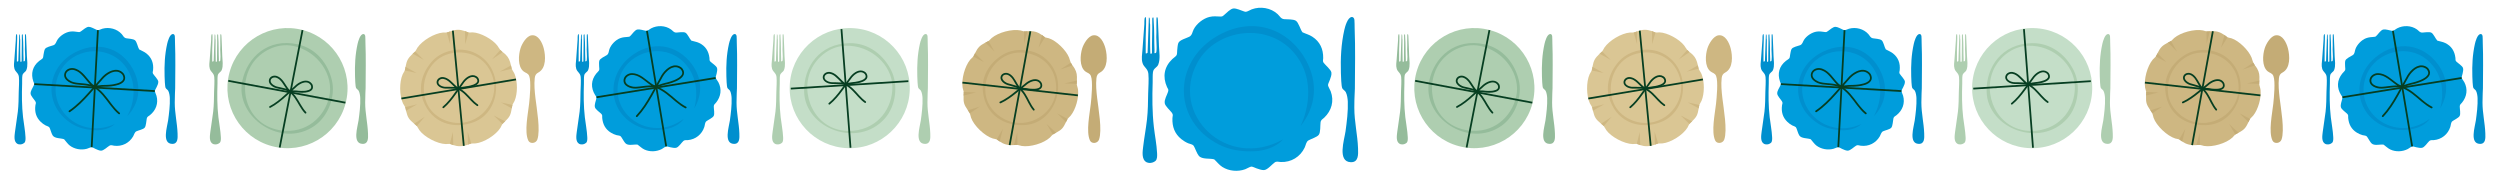
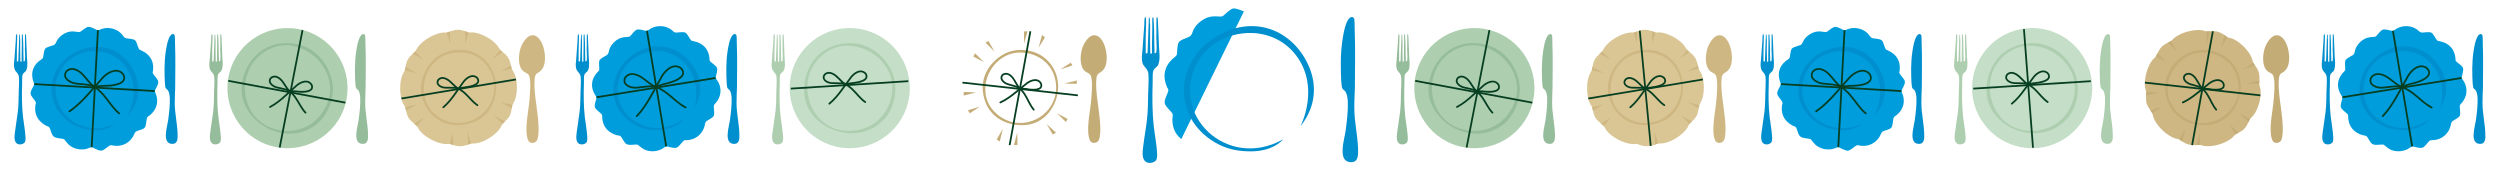
<svg xmlns="http://www.w3.org/2000/svg" id="Layer_1" data-name="Layer 1" viewBox="0 0 5088.78 363.43">
  <defs>
    <style>
      .cls-1 {
        fill: #c4ac76;
      }

      .cls-2 {
        fill: #008fce;
      }

      .cls-3 {
        fill: #aeceb0;
      }

      .cls-4 {
        fill: #009ddc;
      }

      .cls-5 {
        fill: #063e21;
      }

      .cls-6 {
        stroke-width: 3.65px;
      }

      .cls-6, .cls-7 {
        fill: none;
        stroke: #063e21;
        stroke-miterlimit: 10;
      }

      .cls-7 {
        stroke-width: 3.65px;
      }

      .cls-8 {
        fill: #c4dec8;
      }

      .cls-9 {
        fill: #dac694;
      }

      .cls-10 {
        fill: #ceb782;
      }

      .cls-11 {
        fill: #95bc9b;
      }
    </style>
  </defs>
  <g>
    <path class="cls-2" d="M1495.23,69.25c2.63-.22,3.93,2.23,4.16,4.54.37,3.72.19,8.16.33,11.96,1.27,34.55.49,59.15.37,93.77-.02,6.4-.86,11.63-.86,29.29,0,22.21,4.94,40.97,5.75,62.89.36,9.64.76,21.57-11.18,21.17-21.19-.69-9.86-34.9-8.11-47.63,1.98-14.41,4.09-31.09,3.5-45.65-.18-4.52-1.07-10.72-3.15-14.67-1.15-2.19-4.48-4.04-5.37-5.9-1.54-3.21-1.99-19.01-2.12-23.48-.66-22.79.28-44.38,5.3-66.57,1.16-5.11,5.03-19.19,11.37-19.72Z" />
    <path class="cls-2" d="M1177.88,125.29c1.45.36,1.73-.52,2.89-.92l1.95-54.22c.54-.09,1.01,0,1.19.59.92,3.07-.08,7.14.79,10.31.05,14.87-.27,29.79.34,44.6,1.61-.02,2.24.52,2.47-1.28-.2-16.93.76-33.92.43-50.85-.02-.94-.23-3.42,1.27-3.75.99-.21.79,3.72.85,4.48,1.31,15.32.67,31.78,1.44,47.26.08,1.61-1.16,4.49,1.69,3.15.87-.41,1.06-1.18,1.17-2.06,1.07-9.04-.82-20.12,0-29.39-.19-5.78.05-13.41.05-19.03,0-1.43-.2-2.62.35-4.53,1.78-.78,1.8,2.78,1.88,4.17.75,13.21,1.11,27.51,1.64,40.17.38,8.98,2.39,19.83-1.05,28.48-1.9,4.77-7.2,5.4-8.14,11.41-.72,4.59-.35,11.15-.5,15.97-.72,23.07-.76,45.78,1.86,68.72,1.54,13.49,4.34,26.93,4.97,40.51.16,3.56.41,9-2.33,11.63-.89.86-4,3.08-8.01,3.28-2.65.13-4.81-.51-5.74-.98-8.29-4.23-6.28-16.56-5.36-24.27,1.66-13.91,4.29-27.64,5.87-41.57,1.54-13.67,1.57-26.74,1.82-40.44.17-9.56,1.23-20.52.33-30.02-.79-8.28-7-9.85-9.03-16.68s-.56-13.15-.11-19.95c.88-13.16,1.98-26.2,2.88-39.37.16-2.35-.23-9.13,1.05-10.77.82-1.06,1.33-.43,1.46.71.56,4.81.04,12.13,0,17.22-.03,4.11-.35,8.38-.39,12.5-.07,8.3.09,16.61.01,24.91Z" />
    <g>
      <g>
        <path class="cls-4" d="M1243.49,270.03c-11.25-6.9-16.55-17.19-17.71-30.21-.36-4,1.05-5.16-2.19-8.43-3.33-3.35-11.22-8.45-12.53-12.91-1.62-5.52,1.82-12.63,2.77-18.04.73-4.18-.71-4.09-2.53-7.08-9.02-14.78-8.43-30.2,2.45-43.69,1.34-1.66,5.39-5.36,5.88-7.07.62-2.15-.02-4.9-.07-7.06-.07-3.24-.52-8.66.26-11.64,1.31-5.05,11.26-8.93,15.43-11.79s3.69-7.79,5.34-12.31c3.38-9.23,12.41-18.52,21.61-22.01,5.92-2.25,10.39-2.16,16.47-2.77,3.35-.33,3.46-.92,5.59-3.2,3.25-3.48,8.26-10.79,12.98-11.75,4.75-.97,11.7,1.58,16.46,2.38.94.16,2,.38,2.96.26,2.19-.28,6.31-3.75,8.63-4.97,12.63-6.64,28.87-6.12,40.56,2.22,3.93,2.8,5.76,6.59,11.06,6.34,4.78-.23,13.52-1.88,17.85.02,4.7,2.06,8.72,12.64,12.52,16.37,5.5,1.76,10.55,2.21,15.9,4.76,12.79,6.09,19.32,16.67,20.94,30.56.27,2.31-.4,4.98,1.44,6.9,3.31,3.45,12.7,9.15,13.98,13.53,1.03,3.54-.14,7.97-.88,11.52-.44,2.1-2.07,6.51-1.82,8.37s4.21,6.77,5.37,8.97c7.48,14.15,5.19,29.3-4.62,41.48-2.31,2.88-4.68,3.74-4.69,7.98-.02,5.07,2.18,15.16-.25,19.36-2.25,3.89-10.86,7.68-14.6,10.5-3.38,2.55-3.07,7.7-4.34,11.63-4.91,15.2-17.7,25.52-33.7,26.95-3.25.29-6.45-.64-9.05,1.74-3.99,3.64-9.49,12.82-14.88,13.91-3.46.7-8.39-.46-11.86-1.15-2.08-.41-6.25-1.94-8.13-1.68-1.86.26-6.69,4.13-8.86,5.26-10.8,5.62-24.52,6.23-35.58,1.04-5.22-2.45-9.16-6.68-13.85-9.94-6.98-1.02-18.65,2.89-24.25-2.38-3.19-3-5.73-8.47-8.31-12.12-.62-.87-1.4-2.12-2.23-2.76-1.75-1.34-5.79-1.48-8.06-2.08-3.87-1.03-8.07-2.94-11.46-5.03Z" />
        <path class="cls-2" d="M1413.53,218.69s16.79-53.59-21.7-92.01c-41.16-41.08-109.53-22.41-128.78,25.92-30.11,75.64,58.48,141.49,128.62,89.3-2.65,4.13-13.67,18.31-41.93,21.9-14.03,1.79-28.72,1.55-43.45-3.61-66.37-23.28-76.7-101.26-23.99-144.16,44.76-36.42,97.21-25.11,126.6,15.49,19.71,27.23,22.05,59.23,4.36,88.96l.27-1.79Z" />
      </g>
      <g>
        <path class="cls-5" d="M1297.4,237.86c6.05-6.41,11.48-13.4,16.45-20.68,4.95-7.24,9.44-14.78,13.76-22.41s8.5-15.45,12.75-23.17c1.05-1.9,2.11-3.81,3.17-5.7s2.24-3.65,3.14-5.56c1.47-3.09,3.26-6.03,5.29-8.79.14-.19.28-.38.42-.57.07-.09.14-.19.21-.28-.02.03-.14.18-.01.02.29-.38.59-.75.89-1.11.59-.71,1.19-1.41,1.81-2.1,1.22-1.34,2.51-2.62,3.87-3.81.33-.29.67-.57,1.01-.85.16-.13.32-.26.48-.39.09-.07.18-.14.27-.22.25-.2-.33.25.11-.09.69-.52,1.39-1.02,2.12-1.49s1.49-.92,2.26-1.34c.37-.2.74-.39,1.11-.57.17-.08.35-.17.52-.24.12-.05.71-.3.39-.18,1.51-.62,3.08-1.1,4.7-1.37.18-.03.36-.06.55-.09-.4.06.19-.02.3-.03.42-.04.84-.07,1.26-.08.79-.02,1.59,0,2.38.09.11.01.21.02.32.04-.07,0-.36-.06,0,0,.19.03.37.06.56.1.43.08.85.18,1.27.29.38.1.75.21,1.11.34.21.07.43.15.64.23.08.03.16.06.24.09.51.2-.17-.08.12.05.85.37,1.67.8,2.46,1.28.4.25.8.51,1.18.78.41.29.62.44.85.7s.48.56.71.84c.29.35-.12-.17.14.19.11.15.21.29.32.44.38.54.73,1.1,1.04,1.68.13.24.26.49.37.74.09.19.19.46.05.09.05.14.11.28.16.42.19.52.34,1.05.45,1.59.02.12.04.23.07.35.09.47-.01-.25,0,.01s.05.52.06.79c0,.23,0,.45,0,.68,0,.13-.01.26-.03.38,0,.06-.01.13-.02.19-.02.26,0-.18.03-.2-.09.08-.1.57-.13.7-.05.25-.12.49-.19.74-.07.23-.15.46-.23.68-.03.08-.22.42-.05.14s-.07.15-.11.23c-.21.45-.46.88-.73,1.3-.14.22-.28.43-.43.63-.07.1-.14.19-.21.29-.18.26.09-.12.09-.12,0,.03-.14.18-.16.21-.71.87-1.5,1.67-2.34,2.41-.22.19-.44.38-.66.56-.11.09-.21.17-.32.26-.06.05-.12.1-.19.15-.26.21.22-.16.04-.03-.51.37-1.01.75-1.53,1.1-1.07.73-2.18,1.39-3.31,2.02s-2.38,1.26-3.61,1.83c-.61.29-1.23.56-1.85.83-.17.07-.33.14-.5.21.34-.15.03-.01-.13.05-.33.14-.67.27-1,.41-2.52,1.01-5.08,1.9-7.67,2.69-2.27.7-4.56,1.32-6.87,1.87-.96.23-1.93.45-2.9.64-2.03.39-4,.97-5.96,1.63s-3.97,1.41-5.99,2.03c-1,.31-2.01.58-3.04.8-.49.1-.97.19-1.47.27,0,0-.31.04-.15.02.19-.02-.21.02-.24.03-.26.03-.52.05-.78.07-.48.03-.97.04-1.46.03-.23,0-.45-.02-.68-.03-.13,0-.26-.02-.39-.03-.08,0-.44-.05-.19-.02-.98-.13-1.96-.4-2.88-.77-1.52-.6-3.34-1.89-4.84-2.92s-3-2.13-4.47-3.25c-.36-.28-.73-.56-1.09-.83-.03-.02-.27-.21-.07-.05-.07-.06-.15-.11-.22-.17-.22-.17-.44-.34-.65-.51-.73-.57-1.45-1.13-2.18-1.7-3.04-2.37-6.08-4.75-9.28-6.9-6.26-4.19-13.31-7.37-20.96-7.52-7.39-.15-15.56,4.59-17.2,12.19-.67,3.12-.29,6.42,1.29,9.21,1.44,2.56,3.76,4.55,6.28,6.01,5.17,3,11.59,4.32,17.54,4.03,8.92-.44,17.69-2.41,26.63-2.7,4.43-.14,8.59.13,12.8,1.25,2.15.57,4.16,1.31,6.11,2.29s3.83,1.97,5.7,3.03c7.19,4.08,13.35,9.05,19.6,14.35s12.49,10.84,19.24,15.61c3.23,2.29,6.59,4.39,10.12,6.2.88.45,1.98.23,2.5-.65.48-.82.23-2.05-.65-2.5-3.64-1.87-7.11-4.05-10.44-6.43-.84-.6-1.67-1.21-2.49-1.83-.87-.66-1.41-1.07-2.24-1.72-1.6-1.26-3.17-2.55-4.73-3.85-6.38-5.33-12.56-10.91-19.24-15.87-3.31-2.46-6.74-4.75-10.34-6.76-3.98-2.21-8.04-4.34-12.47-5.48-8.76-2.25-17.84-1.17-26.67-.01-4.46.59-8.92,1.19-13.41,1.41-1.43.07-2.87.03-4.29-.1-.35-.03-.7-.07-1.06-.11-.07,0-.14-.02-.21-.03-.27-.03.33.05.06,0-.21-.04-.43-.06-.64-.1-.72-.12-1.44-.25-2.15-.41-1.48-.33-2.94-.77-4.35-1.31-.16-.06-.32-.12-.47-.19-.42-.17.19.09-.23-.1-.35-.16-.7-.32-1.04-.48-.65-.32-1.29-.68-1.91-1.06-.27-.17-.54-.35-.81-.53-.15-.1-.3-.21-.44-.32-.03-.02-.22-.16-.03-.02.21.16-.09-.07-.13-.11-.53-.43-1.04-.9-1.51-1.4-.22-.24-.43-.49-.64-.74s.2.28-.07-.09c-.11-.16-.22-.31-.33-.48-.35-.54-.65-1.1-.92-1.69.21.46-.02-.06-.05-.16-.05-.14-.1-.29-.14-.43-.1-.34-.19-.68-.26-1.02-.03-.15-.06-.31-.08-.46-.06-.33,0,.03,0,.08,0-.09-.02-.18-.03-.27-.03-.37-.05-.74-.05-1.12s.02-.73.06-1.09c.01-.14.08-.56.02-.19.04-.23.07-.47.12-.7.09-.43.21-.85.35-1.26.07-.19.14-.38.21-.57.08-.2,0,0-.02.04.07-.16.14-.31.22-.46.18-.36.37-.7.58-1.04.12-.19.25-.38.38-.57.05-.08.42-.55.23-.31.56-.69,1.17-1.32,1.85-1.9.15-.13.31-.26.47-.38-.24.19.27-.19.32-.23.38-.27.77-.52,1.17-.75.35-.21.71-.4,1.07-.58.21-.1.42-.2.63-.29.05-.02.32-.13.05-.02.11-.04.22-.09.32-.13.84-.32,1.71-.58,2.59-.77.2-.04.4-.08.6-.12.08-.01.74-.11.37-.06.45-.06.91-.1,1.37-.11.95-.03,1.92.02,2.87.1.21.02.42.04.64.06.12.01.71.09.42.05.48.07.95.15,1.42.24,3.69.71,6.69,1.92,9.85,3.63,3.3,1.78,6.38,3.93,9.38,6.18,1.57,1.18,2.66,2.03,4.22,3.26s3.09,2.42,4.65,3.61,3,2.24,4.54,3.3,3.27,2.26,5.08,3.03c4.09,1.74,8.47,1.39,12.66.22,4.09-1.13,7.99-2.92,12.15-3.82,2.19-.47,4.37-.93,6.54-1.5,5.27-1.39,10.46-3.15,15.43-5.4,4.66-2.1,9.45-4.73,12.9-8.58,1.53-1.71,2.82-3.7,3.42-5.94s.47-4.63-.31-6.8c-.46-1.26-1.07-2.47-1.82-3.58-.46-.68-.97-1.34-1.49-1.97-.65-.78-1.42-1.37-2.26-1.94-3.07-2.1-6.65-3.39-10.37-3.6-7.2-.41-13.92,3.38-19.17,7.97-5.39,4.71-9.86,10.72-12.96,17.16-.91,1.88-2.06,3.67-3.09,5.49-1.09,1.93-2.16,3.86-3.23,5.79-2.13,3.86-4.23,7.73-6.34,11.59-4.23,7.74-8.5,15.47-13.09,23s-9.43,14.79-14.74,21.49c-2.64,3.32-5.41,6.54-8.32,9.63-.68.72-.71,1.87,0,2.58s1.9.72,2.58,0h0Z" />
        <line class="cls-6" x1="1214.22" y1="197.95" x2="1456.69" y2="158.68" />
        <line class="cls-6" x1="1316.87" y1="62.73" x2="1356.03" y2="297.95" />
      </g>
    </g>
  </g>
  <g>
    <path class="cls-2" d="M5049.17,69.25c2.63-.22,3.93,2.23,4.16,4.54.37,3.72.19,8.16.33,11.96,1.27,34.55.49,59.15.37,93.77-.02,6.4-.86,11.63-.86,29.29,0,22.21,4.94,40.97,5.75,62.89.36,9.64.76,21.57-11.18,21.17-21.19-.69-9.86-34.9-8.11-47.63,1.98-14.41,4.09-31.09,3.5-45.65-.18-4.52-1.07-10.72-3.15-14.67-1.15-2.19-4.48-4.04-5.37-5.9-1.54-3.21-1.99-19.01-2.12-23.48-.66-22.79.28-44.38,5.3-66.57,1.16-5.11,5.03-19.19,11.37-19.72Z" />
    <path class="cls-2" d="M4731.82,125.29c1.45.36,1.73-.52,2.89-.92l1.95-54.22c.54-.09,1.01,0,1.19.59.92,3.07-.08,7.14.79,10.31.05,14.87-.27,29.79.34,44.6,1.61-.02,2.24.52,2.47-1.28-.2-16.93.76-33.92.43-50.85-.02-.94-.23-3.42,1.27-3.75.99-.21.79,3.72.85,4.48,1.31,15.32.67,31.78,1.44,47.26.08,1.61-1.16,4.49,1.69,3.15.87-.41,1.06-1.18,1.17-2.06,1.07-9.04-.82-20.12,0-29.39-.19-5.78.05-13.41.05-19.03,0-1.43-.2-2.62.35-4.53,1.78-.78,1.8,2.78,1.88,4.17.75,13.21,1.11,27.51,1.64,40.17.38,8.98,2.39,19.83-1.05,28.48-1.9,4.77-7.2,5.4-8.14,11.41-.72,4.59-.35,11.15-.5,15.97-.72,23.07-.76,45.78,1.86,68.72,1.54,13.49,4.34,26.93,4.97,40.51.16,3.56.41,9-2.33,11.63-.89.86-4,3.08-8.01,3.28-2.65.13-4.81-.51-5.74-.98-8.29-4.23-6.28-16.56-5.36-24.27,1.66-13.91,4.29-27.64,5.87-41.57,1.54-13.67,1.57-26.74,1.82-40.44.17-9.56,1.23-20.52.33-30.02-.79-8.28-7-9.85-9.03-16.68s-.56-13.15-.11-19.95c.88-13.16,1.98-26.2,2.88-39.37.16-2.35-.23-9.13,1.05-10.77.82-1.06,1.33-.43,1.46.71.56,4.81.04,12.13,0,17.22-.03,4.11-.35,8.38-.39,12.5-.07,8.3.09,16.61.01,24.91Z" />
    <g>
      <g>
        <path class="cls-4" d="M4797.44,270.03c-11.25-6.9-16.55-17.19-17.71-30.21-.36-4,1.05-5.16-2.19-8.43-3.33-3.35-11.22-8.45-12.53-12.91-1.62-5.52,1.82-12.63,2.77-18.04.73-4.18-.71-4.09-2.53-7.08-9.02-14.78-8.43-30.2,2.45-43.69,1.34-1.66,5.39-5.36,5.88-7.07.62-2.15-.02-4.9-.07-7.06-.07-3.24-.52-8.66.26-11.64,1.31-5.05,11.26-8.93,15.43-11.79s3.69-7.79,5.34-12.31c3.38-9.23,12.41-18.52,21.61-22.01,5.92-2.25,10.39-2.16,16.47-2.77,3.35-.33,3.46-.92,5.59-3.2,3.25-3.48,8.26-10.79,12.98-11.75,4.75-.97,11.7,1.58,16.46,2.38.94.16,2,.38,2.96.26,2.19-.28,6.31-3.75,8.63-4.97,12.63-6.64,28.87-6.12,40.56,2.22,3.93,2.8,5.76,6.59,11.06,6.34,4.78-.23,13.52-1.88,17.85.02,4.7,2.06,8.72,12.64,12.52,16.37,5.5,1.76,10.55,2.21,15.9,4.76,12.79,6.09,19.32,16.67,20.94,30.56.27,2.31-.4,4.98,1.44,6.9,3.31,3.45,12.7,9.15,13.98,13.53,1.03,3.54-.14,7.97-.88,11.52-.44,2.1-2.07,6.51-1.82,8.37s4.21,6.77,5.37,8.97c7.48,14.15,5.19,29.3-4.62,41.48-2.31,2.88-4.68,3.74-4.69,7.98-.02,5.07,2.18,15.16-.25,19.36-2.25,3.89-10.86,7.68-14.6,10.5-3.38,2.55-3.07,7.7-4.34,11.63-4.91,15.2-17.7,25.52-33.7,26.95-3.25.29-6.45-.64-9.05,1.74-3.99,3.64-9.49,12.82-14.88,13.91-3.46.7-8.39-.46-11.86-1.15-2.08-.41-6.25-1.94-8.13-1.68-1.86.26-6.69,4.13-8.86,5.26-10.8,5.62-24.52,6.23-35.58,1.04-5.22-2.45-9.16-6.68-13.85-9.94-6.98-1.02-18.65,2.89-24.25-2.38-3.19-3-5.73-8.47-8.31-12.12-.62-.87-1.4-2.12-2.23-2.76-1.75-1.34-5.79-1.48-8.06-2.08-3.87-1.03-8.07-2.94-11.46-5.03Z" />
        <path class="cls-2" d="M4967.48,218.69s16.79-53.59-21.7-92.01c-41.16-41.08-109.53-22.41-128.78,25.92-30.11,75.64,58.48,141.49,128.62,89.3-2.65,4.13-13.67,18.31-41.93,21.9-14.03,1.79-28.72,1.55-43.45-3.61-66.37-23.28-76.7-101.26-23.99-144.16,44.76-36.42,97.21-25.11,126.6,15.49,19.71,27.23,22.05,59.23,4.36,88.96l.27-1.79Z" />
      </g>
      <g>
        <path class="cls-5" d="M4851.35,237.86c6.05-6.41,11.48-13.4,16.45-20.68,4.95-7.24,9.44-14.78,13.76-22.41s8.5-15.45,12.75-23.17c1.05-1.9,2.11-3.81,3.17-5.7s2.24-3.65,3.14-5.56c1.47-3.09,3.26-6.03,5.29-8.79.14-.19.28-.38.42-.57.07-.09.14-.19.21-.28-.02.03-.14.18-.01.02.29-.38.59-.75.89-1.11.59-.71,1.19-1.41,1.81-2.1,1.22-1.34,2.51-2.62,3.87-3.81.33-.29.67-.57,1.01-.85.16-.13.32-.26.48-.39.09-.07.18-.14.27-.22.25-.2-.33.25.11-.09.69-.52,1.39-1.02,2.12-1.49s1.49-.92,2.26-1.34c.37-.2.74-.39,1.11-.57.17-.08.35-.17.52-.24.12-.05.71-.3.39-.18,1.51-.62,3.08-1.1,4.7-1.37.18-.03.36-.06.55-.09-.4.06.19-.02.3-.03.42-.04.84-.07,1.26-.08.79-.02,1.59,0,2.38.09.11.01.21.02.32.04-.07,0-.36-.06,0,0,.19.03.37.06.56.1.43.08.85.18,1.27.29.38.1.75.21,1.11.34.21.07.43.15.64.23.08.03.16.06.24.09.51.2-.17-.08.12.05.85.37,1.67.8,2.46,1.28.4.25.8.51,1.18.78.41.29.62.44.85.7s.48.56.71.84c.29.35-.12-.17.14.19.11.15.21.29.32.44.38.54.73,1.1,1.04,1.68.13.24.26.49.37.74.09.19.19.46.05.09.05.14.11.28.16.42.19.52.34,1.05.45,1.59.02.12.04.23.07.35.09.47-.01-.25,0,.01s.05.52.06.79c0,.23,0,.45,0,.68,0,.13-.01.26-.03.38,0,.06-.01.13-.02.19-.02.26,0-.18.03-.2-.09.08-.1.57-.13.7-.05.25-.12.49-.19.74-.07.23-.15.46-.23.68-.03.08-.22.42-.05.14s-.07.15-.11.23c-.21.45-.46.88-.73,1.3-.14.22-.28.43-.43.63-.07.1-.14.19-.21.29-.18.26.09-.12.09-.12,0,.03-.14.18-.16.21-.71.87-1.5,1.67-2.34,2.41-.22.19-.44.38-.66.56-.11.09-.21.17-.32.26-.06.05-.12.1-.19.15-.26.21.22-.16.04-.03-.51.37-1.01.75-1.53,1.1-1.07.73-2.18,1.39-3.31,2.02s-2.38,1.26-3.61,1.83c-.61.29-1.23.56-1.85.83-.17.07-.33.14-.5.21.34-.15.03-.01-.13.05-.33.14-.67.27-1,.41-2.52,1.01-5.08,1.9-7.67,2.69-2.27.7-4.56,1.32-6.87,1.87-.96.23-1.93.45-2.9.64-2.03.39-4,.97-5.96,1.63s-3.97,1.41-5.99,2.03c-1,.31-2.01.58-3.04.8-.49.1-.97.19-1.47.27,0,0-.31.04-.15.02.19-.02-.21.02-.24.03-.26.03-.52.05-.78.07-.48.03-.97.04-1.46.03-.23,0-.45-.02-.68-.03-.13,0-.26-.02-.39-.03-.08,0-.44-.05-.19-.02-.98-.13-1.96-.4-2.88-.77-1.52-.6-3.34-1.89-4.84-2.92s-3-2.13-4.47-3.25c-.36-.28-.73-.56-1.09-.83-.03-.02-.27-.21-.07-.05-.07-.06-.15-.11-.22-.17-.22-.17-.44-.34-.65-.51-.73-.57-1.45-1.13-2.18-1.7-3.04-2.37-6.08-4.75-9.28-6.9-6.26-4.19-13.31-7.37-20.96-7.52-7.39-.15-15.56,4.59-17.2,12.19-.67,3.12-.29,6.42,1.29,9.21,1.44,2.56,3.76,4.55,6.28,6.01,5.17,3,11.59,4.32,17.54,4.03,8.92-.44,17.69-2.41,26.63-2.7,4.43-.14,8.59.13,12.8,1.25,2.15.57,4.16,1.31,6.11,2.29s3.83,1.97,5.7,3.03c7.19,4.08,13.35,9.05,19.6,14.35s12.49,10.84,19.24,15.61c3.23,2.29,6.59,4.39,10.12,6.2.88.45,1.98.23,2.5-.65.48-.82.23-2.05-.65-2.5-3.64-1.87-7.11-4.05-10.44-6.43-.84-.6-1.67-1.21-2.49-1.83-.87-.66-1.41-1.07-2.24-1.72-1.6-1.26-3.17-2.55-4.73-3.85-6.38-5.33-12.56-10.91-19.24-15.87-3.31-2.46-6.74-4.75-10.34-6.76-3.98-2.21-8.04-4.34-12.47-5.48-8.76-2.25-17.84-1.17-26.67-.01-4.46.59-8.92,1.19-13.41,1.41-1.43.07-2.87.03-4.29-.1-.35-.03-.7-.07-1.06-.11-.07,0-.14-.02-.21-.03-.27-.03.33.05.06,0-.21-.04-.43-.06-.64-.1-.72-.12-1.44-.25-2.15-.41-1.48-.33-2.94-.77-4.35-1.31-.16-.06-.32-.12-.47-.19-.42-.17.19.09-.23-.1-.35-.16-.7-.32-1.04-.48-.65-.32-1.29-.68-1.91-1.06-.27-.17-.54-.35-.81-.53-.15-.1-.3-.21-.44-.32-.03-.02-.22-.16-.03-.02.21.16-.09-.07-.13-.11-.53-.43-1.04-.9-1.51-1.4-.22-.24-.43-.49-.64-.74s.2.28-.07-.09c-.11-.16-.22-.31-.33-.48-.35-.54-.65-1.1-.92-1.69.21.46-.02-.06-.05-.16-.05-.14-.1-.29-.14-.43-.1-.34-.19-.68-.26-1.02-.03-.15-.06-.31-.08-.46-.06-.33,0,.03,0,.08,0-.09-.02-.18-.03-.27-.03-.37-.05-.74-.05-1.12s.02-.73.06-1.09c.01-.14.08-.56.02-.19.04-.23.07-.47.12-.7.09-.43.21-.85.35-1.26.07-.19.14-.38.21-.57.08-.2,0,0-.02.04.07-.16.14-.31.22-.46.18-.36.37-.7.58-1.04.12-.19.25-.38.38-.57.05-.08.42-.55.23-.31.56-.69,1.17-1.32,1.85-1.9.15-.13.31-.26.47-.38-.24.19.27-.19.32-.23.38-.27.77-.52,1.17-.75.35-.21.71-.4,1.07-.58.21-.1.42-.2.63-.29.05-.02.32-.13.05-.02.11-.04.22-.09.32-.13.84-.32,1.71-.58,2.59-.77.2-.04.4-.08.6-.12.08-.01.74-.11.37-.06.45-.06.91-.1,1.37-.11.95-.03,1.92.02,2.87.1.21.02.42.04.64.06.12.01.71.09.42.05.48.07.95.15,1.42.24,3.69.71,6.69,1.92,9.85,3.63,3.3,1.78,6.38,3.93,9.38,6.18,1.57,1.18,2.66,2.03,4.22,3.26s3.09,2.42,4.65,3.61,3,2.24,4.54,3.3,3.27,2.26,5.08,3.03c4.09,1.74,8.47,1.39,12.66.22,4.09-1.13,7.99-2.92,12.15-3.82,2.19-.47,4.37-.93,6.54-1.5,5.27-1.39,10.46-3.15,15.43-5.4,4.66-2.1,9.45-4.73,12.9-8.58,1.53-1.71,2.82-3.7,3.42-5.94s.47-4.63-.31-6.8c-.46-1.26-1.07-2.47-1.82-3.58-.46-.68-.97-1.34-1.49-1.97-.65-.78-1.42-1.37-2.26-1.94-3.07-2.1-6.65-3.39-10.37-3.6-7.2-.41-13.92,3.38-19.17,7.97-5.39,4.71-9.86,10.72-12.96,17.16-.91,1.88-2.06,3.67-3.09,5.49-1.09,1.93-2.16,3.86-3.23,5.79-2.13,3.86-4.23,7.73-6.34,11.59-4.23,7.74-8.5,15.47-13.09,23s-9.43,14.79-14.74,21.49c-2.64,3.32-5.41,6.54-8.32,9.63-.68.72-.71,1.87,0,2.58s1.9.72,2.58,0h0Z" />
        <line class="cls-6" x1="4768.17" y1="197.95" x2="5010.64" y2="158.68" />
        <line class="cls-6" x1="4870.81" y1="62.73" x2="4909.97" y2="297.95" />
      </g>
    </g>
  </g>
  <g>
    <path class="cls-2" d="M3906.98,69.25c2.63-.22,3.93,2.23,4.16,4.54.37,3.72.19,8.16.33,11.96,1.27,34.55.49,59.15.37,93.77-.02,6.4-.86,11.63-.86,29.29,0,22.21,4.94,40.97,5.75,62.89.36,9.64.76,21.57-11.18,21.17-21.19-.69-9.86-34.9-8.11-47.63,1.98-14.41,4.09-31.09,3.5-45.65-.18-4.52-1.07-10.72-3.15-14.67-1.15-2.19-4.48-4.04-5.37-5.9-1.54-3.21-1.99-19.01-2.12-23.48-.66-22.79.28-44.38,5.3-66.57,1.16-5.11,5.03-19.19,11.37-19.72Z" />
    <path class="cls-2" d="M3589.63,125.29c1.45.36,1.73-.52,2.89-.92l1.95-54.22c.54-.09,1.01,0,1.19.59.92,3.07-.08,7.14.79,10.31.05,14.87-.27,29.79.34,44.6,1.61-.02,2.24.52,2.47-1.28-.2-16.93.76-33.92.43-50.85-.02-.94-.23-3.42,1.27-3.75.99-.21.79,3.72.85,4.48,1.31,15.32.67,31.78,1.44,47.26.08,1.61-1.16,4.49,1.69,3.15.87-.41,1.06-1.18,1.17-2.06,1.07-9.04-.82-20.12,0-29.39-.19-5.78.05-13.41.05-19.03,0-1.43-.2-2.62.35-4.53,1.78-.78,1.8,2.78,1.88,4.17.75,13.21,1.11,27.51,1.64,40.17.38,8.98,2.39,19.83-1.05,28.48-1.9,4.77-7.2,5.4-8.14,11.41-.72,4.59-.35,11.15-.5,15.97-.72,23.07-.76,45.78,1.86,68.72,1.54,13.49,4.34,26.93,4.97,40.51.16,3.56.41,9-2.33,11.63-.89.86-4,3.08-8.01,3.28-2.65.13-4.81-.51-5.74-.98-8.29-4.23-6.28-16.56-5.36-24.27,1.66-13.91,4.29-27.64,5.87-41.57,1.54-13.67,1.57-26.74,1.82-40.44.17-9.56,1.23-20.52.33-30.02-.79-8.28-7-9.85-9.03-16.68s-.56-13.15-.11-19.95c.88-13.16,1.98-26.2,2.88-39.37.16-2.35-.23-9.13,1.05-10.77.82-1.06,1.33-.43,1.46.71.56,4.81.04,12.13,0,17.22-.03,4.11-.35,8.38-.39,12.5-.07,8.3.09,16.61.01,24.91Z" />
    <g>
      <g>
        <path class="cls-4" d="M3638.06,247.91c-9.49-9.17-12.44-20.37-10.75-33.32.52-3.98,2.15-4.81-.31-8.7-2.53-4-9.12-10.68-9.44-15.31-.39-5.74,4.52-11.94,6.61-17.01,1.62-3.93.2-4.14-.94-7.46-5.61-16.39-1.69-31.31,11.86-42.12,1.67-1.33,6.42-4.07,7.27-5.63,1.07-1.97,1.04-4.79,1.46-6.91.63-3.18,1.37-8.56,2.77-11.3,2.37-4.65,12.93-6.28,17.62-8.17,4.79-1.94,5.29-6.81,7.88-10.86,5.3-8.28,16.13-15.39,25.87-16.81,6.27-.91,10.61.14,16.67.86,3.34.4,3.58-.15,6.15-1.92,3.92-2.69,10.4-8.75,15.21-8.67,4.85.08,11.08,4.08,15.55,5.89.89.36,1.87.81,2.83.9,2.2.2,6.97-2.3,9.5-2.99,13.77-3.75,29.51.28,39.12,10.95,3.23,3.59,4.2,7.68,9.43,8.58,4.71.81,13.61,1.09,17.43,3.88,4.14,3.03,5.78,14.22,8.68,18.7,4.98,2.91,9.82,4.45,14.49,8.09,11.17,8.72,15.25,20.46,13.83,34.37-.24,2.32-1.47,4.78-.09,7.04,2.49,4.08,10.42,11.68,10.72,16.24.24,3.68-1.86,7.75-3.36,11.05-.88,1.95-3.43,5.91-3.59,7.78-.15,1.88,2.64,7.52,3.3,9.92,4.23,15.44-1.28,29.73-13.49,39.5-2.88,2.31-5.38,2.63-6.31,6.77-1.11,4.94-1.16,15.27-4.44,18.85-3.04,3.31-12.26,5.15-16.53,7.09-3.85,1.75-4.67,6.85-6.76,10.41-8.09,13.78-22.81,21.08-38.74,19.01-3.23-.42-6.16-2.02-9.21-.27-4.68,2.69-12.05,10.46-17.54,10.36-3.53-.06-8.09-2.27-11.33-3.69-1.94-.85-5.68-3.24-7.58-3.4-1.87-.15-7.42,2.58-9.79,3.22-11.76,3.15-25.29.77-34.96-6.69-4.57-3.53-7.5-8.51-11.37-12.7-6.59-2.51-18.84-1.22-23.16-7.58-2.46-3.62-3.76-9.51-5.49-13.63-.41-.99-.91-2.38-1.58-3.17-1.42-1.69-5.33-2.7-7.42-3.78-3.55-1.84-7.24-4.62-10.1-7.39Z" />
        <path class="cls-2" d="M3815.18,234.61s27.99-48.69-1.26-94.53c-31.28-49.02-102.08-45.6-131.33-2.58-45.78,67.32,26.45,150.8,106.23,115.03-3.48,3.46-17.31,14.92-45.68,12.31-14.09-1.3-28.38-4.7-41.63-12.93-59.76-37.1-52.95-115.47,7.8-145.93,51.58-25.86,100.34-3.46,120.24,42.53,13.35,30.85,8.69,62.6-15.01,87.79l.65-1.69Z" />
      </g>
      <g>
        <path class="cls-5" d="M3697.6,228.21c7.53-5.11,14.55-10.94,21.16-17.19s12.76-12.83,18.8-19.58,11.93-13.63,17.94-20.41c1.5-1.7,3.02-3.39,4.54-5.07.76-.84,1.55-1.65,2.29-2.51.02-.02.49-.63.18-.24.05-.06.09-.12.14-.18.13-.16.25-.32.38-.48.28-.34.55-.68.84-1.01,2.25-2.64,4.76-5.07,7.47-7.24.18-.14.36-.28.54-.43.04-.03.27-.21.04-.03.09-.07.18-.14.27-.21.36-.28.73-.55,1.1-.82.74-.53,1.5-1.05,2.27-1.54,1.53-.98,3.11-1.87,4.74-2.65.38-.18.76-.35,1.14-.52.09-.04.57-.24.25-.11.23-.09.46-.19.69-.28.81-.32,1.63-.6,2.47-.85s1.64-.45,2.48-.62c.39-.08.77-.15,1.16-.21.1-.02.21-.03.31-.05-.07,0-.38.04-.02,0,.21-.02.41-.05.62-.07.82-.08,1.64-.11,2.46-.09.41,0,.81.03,1.22.06.18.01.35.03.53.05.06,0,.38.05.13.01-.27-.03.16.02.21.03.8.13,1.59.31,2.37.54.37.11.73.24,1.09.37.17.06.34.13.5.2-.36-.15.31.14.42.2.75.36,1.47.77,2.16,1.23.35.23.68.47,1.01.72-.24-.19.21.17.29.25.2.17.4.34.59.51.72.65,1.39,1.35,2.02,2.08.06.07.13.14.18.22-.18-.27-.04-.02-.03.02.07.17.18.33.26.49.16.32.32.64.47.96.07.16.14.31.21.47-.21-.47.01.04.05.14.12.3.22.6.32.9.18.57.34,1.14.45,1.73.03.14.05.28.07.42,0,.06.04.15.03.21,0,.03-.05-.44-.03-.23.02.28.06.57.07.85.02.51-.02,1.02-.05,1.53-.02.31.09-.49,0-.07-.02.12-.04.24-.06.36-.05.24-.1.47-.17.7-.06.22-.13.43-.21.64-.03.09-.13.24-.13.33,0-.25.17-.37.08-.19-.03.07-.06.14-.09.2-.2.43-.44.85-.7,1.24-.07.1-.4.45-.39.55,0-.01.3-.37.12-.15-.04.05-.08.1-.12.14-.08.1-.16.19-.24.28-.33.38-.69.74-1.06,1.07-.19.17-.39.34-.59.51-.09.07-.18.14-.27.22-.17.15.32-.23.13-.1-.07.05-.13.1-.2.15-.9.66-1.85,1.24-2.84,1.75-.51.26-1.02.51-1.54.75-.14.06-.28.12-.41.18-.41.18.27-.1-.04.02s-.61.25-.91.36c-1.17.45-2.37.84-3.57,1.19-2.57.74-5.19,1.29-7.82,1.72-.64.1-1.29.2-1.93.29-.06,0-.62.09-.32.04s-.18.02-.25.03c-.35.05-.7.09-1.05.13-1.27.15-2.54.28-3.82.38-2.33.19-4.67.31-7.01.35-2.76.05-5.49-.08-8.24.18-3.88.37-7.77,1.1-11.69.9-.44-.02-.89-.06-1.33-.11-.05,0-.41-.05-.19-.02.2.03-.09-.01-.11-.02-.29-.05-.58-.1-.86-.16-.43-.09-.85-.2-1.27-.32-.2-.06-.39-.12-.58-.19-.11-.04-.22-.08-.33-.12.01,0-.44-.18-.27-.11-.15-.07-.75-.36-1.06-.54-.45-.26-.89-.54-1.31-.85-.25-.18.17.14-.08-.06-.08-.06-.15-.12-.22-.18-.2-.17-.4-.34-.59-.52-.36-.34-.72-.69-1.07-1.04-5.19-5.17-9.48-11.14-14.35-16.59s-10.56-10.49-17.57-13.08c-3.66-1.36-7.44-1.87-11.3-1.14-3.64.69-7.24,2.56-9.6,5.46s-3.52,6.75-2.94,10.54c.5,3.24,2.43,6.15,4.75,8.39,5.01,4.86,11.86,7.47,18.67,8.46,4.16.61,8.35.96,12.54,1.33,2.05.18,4.11.37,6.15.61,1.93.22,3.59.45,5.66.84,1.95.36,3.89.81,5.8,1.38s3.76,1.25,5.4,2.02c1.87.88,3.67,1.93,5.35,3.13.85.6,1.42,1.06,2.25,1.78s1.66,1.4,2.49,2.1c3.23,2.76,6.21,5.79,9.01,8.98s5.42,6.5,7.83,9.66c5.18,6.78,10.14,13.75,15.87,20.1,2.73,3.03,5.64,5.9,8.78,8.51.76.63,1.84.74,2.58,0,.65-.65.76-1.95,0-2.58-3.27-2.71-6.28-5.71-9.11-8.88-1.41-1.58-2.78-3.2-4.12-4.85-.67-.82-1.33-1.66-1.99-2.49s-1.12-1.44-1.73-2.23c-5.22-6.81-10.21-13.84-15.92-20.26-2.84-3.2-5.87-6.24-9.16-8.99-1.73-1.45-3.41-2.94-5.27-4.23-1.67-1.16-3.44-2.16-5.29-3.02-7.6-3.52-15.96-4.46-24.21-5.19-2.06-.18-4.13-.36-6.19-.56-1.03-.1-2.06-.21-3.09-.33-.48-.06-.96-.11-1.44-.18-.13-.02-.26-.03-.38-.05-.32-.04.23.03-.09-.01-.29-.04-.57-.08-.86-.12-1.73-.25-3.43-.55-5.11-1.03-.79-.22-1.57-.48-2.34-.76-.37-.14-.74-.28-1.1-.42-.1-.04-.55-.23-.22-.09-.22-.09-.44-.19-.66-.29-1.56-.71-3.06-1.52-4.49-2.47-.33-.22-.65-.45-.97-.68-.07-.05-.56-.42-.26-.19-.18-.14-.37-.29-.55-.44-.63-.52-1.23-1.07-1.79-1.67-.26-.27-.51-.55-.75-.83-.13-.15-.25-.3-.37-.46.25.32-.13-.19-.19-.28-.43-.6-.81-1.24-1.13-1.91-.06-.12-.26-.59-.11-.21-.07-.17-.14-.35-.2-.52-.13-.35-.24-.71-.33-1.07-.05-.18-.09-.36-.12-.55-.02-.1-.1-.7-.05-.21-.04-.38-.07-.76-.08-1.14s.01-.78.05-1.17c0-.1.02-.2.03-.3,0,.02-.06.32-.01.11.05-.22.08-.45.13-.68.09-.42.21-.83.34-1.23.06-.18.13-.37.2-.55.02-.04.15-.37.07-.18s.1-.21.12-.25c.2-.4.42-.8.67-1.18.11-.16.22-.33.33-.48.03-.04.24-.32.11-.15s.14-.17.17-.2c.27-.32.55-.62.85-.91.16-.15.32-.3.49-.45.08-.07.17-.14.25-.22.05-.04.35-.28.09-.08.7-.54,1.47-1.01,2.27-1.41.2-.1.4-.19.61-.29.02,0,.27-.12.09-.04-.2.08.13-.05.17-.07.45-.18.9-.33,1.36-.47.41-.12.82-.22,1.23-.31.19-.04.39-.08.58-.12.11-.02.22-.04.34-.06.03,0,.58-.07.19-.03.9-.1,1.8-.15,2.71-.11.42.02.84.05,1.26.1.22.02-.04,0-.07-.01.11.01.22.03.33.05.25.04.5.09.75.15.91.21,1.82.46,2.71.75,1.78.59,2.95,1.1,4.69,2.07.78.43,1.55.9,2.29,1.39.35.23.7.47,1.04.71.18.13.36.26.54.39.09.07.18.13.27.2.03.02.38.29.22.16-.15-.12.07.05.08.06.09.07.18.14.26.21.18.14.35.28.52.42.35.29.69.58,1.03.87.68.59,1.35,1.21,2,1.84,5.33,5.14,9.69,11.16,14.57,16.71,1.18,1.34,2.39,2.66,3.65,3.92,1.45,1.45,2.98,2.82,4.84,3.72,3.65,1.76,7.71,1.92,11.68,1.58s7.83-1.09,11.78-.98c2.1.06,4.2.02,6.29-.07,5.24-.22,10.5-.78,15.65-1.82s10.06-2.46,14.28-5.27c3.77-2.5,6.64-6.28,6.5-10.99-.08-2.74-1.05-5.37-2.34-7.75-.49-.89-1.26-1.67-1.98-2.39s-1.5-1.39-2.32-2.02c-1.46-1.12-3.03-1.99-4.74-2.68-6.62-2.67-14.05-1.03-20.26,1.94-6.52,3.12-12.38,7.9-17.06,13.37-.53.62-1.05,1.26-1.55,1.9.04-.05-.44.51-.26.32.14-.15-.16.16-.19.19-.19.21-.38.42-.57.63-.38.42-.76.84-1.14,1.25-1.52,1.68-3.04,3.37-4.54,5.07-3,3.38-5.97,6.79-8.94,10.2-6.01,6.88-12.04,13.76-18.34,20.37-6.22,6.53-12.73,12.81-19.71,18.52-3.35,2.74-6.73,5.28-10.37,7.74-.81.55-1.18,1.61-.65,2.5.47.81,1.68,1.21,2.5.65h0Z" />
        <line class="cls-7" x1="3625.09" y1="171.21" x2="3870.31" y2="185.37" />
        <line class="cls-7" x1="3754.58" y1="61.42" x2="3741.88" y2="299.54" />
      </g>
    </g>
  </g>
  <g>
    <path class="cls-2" d="M351.71,69.25c2.63-.22,3.93,2.23,4.16,4.54.37,3.72.19,8.16.33,11.96,1.27,34.55.49,59.15.37,93.77-.02,6.4-.86,11.63-.86,29.29,0,22.21,4.94,40.97,5.75,62.89.36,9.64.76,21.57-11.18,21.17-21.19-.69-9.86-34.9-8.11-47.63,1.98-14.41,4.09-31.09,3.5-45.65-.18-4.52-1.07-10.72-3.15-14.67-1.15-2.19-4.48-4.04-5.37-5.9-1.54-3.21-1.99-19.01-2.12-23.48-.66-22.79.28-44.38,5.3-66.57,1.16-5.11,5.03-19.19,11.37-19.72Z" />
    <path class="cls-2" d="M34.36,125.29c1.45.36,1.73-.52,2.89-.92l1.95-54.22c.54-.09,1.01,0,1.19.59.92,3.07-.08,7.14.79,10.31.05,14.87-.27,29.79.34,44.6,1.61-.02,2.24.52,2.47-1.28-.2-16.93.76-33.92.43-50.85-.02-.94-.23-3.42,1.27-3.75.99-.21.79,3.72.85,4.48,1.31,15.32.67,31.78,1.44,47.26.08,1.61-1.16,4.49,1.69,3.15.87-.41,1.06-1.18,1.17-2.06,1.07-9.04-.82-20.12,0-29.39-.19-5.78.05-13.41.05-19.03,0-1.43-.2-2.62.35-4.53,1.78-.78,1.8,2.78,1.88,4.17.75,13.21,1.11,27.51,1.64,40.17.38,8.98,2.39,19.83-1.05,28.48-1.9,4.77-7.2,5.4-8.14,11.41-.72,4.59-.35,11.15-.5,15.97-.72,23.07-.76,45.78,1.86,68.72,1.54,13.49,4.34,26.93,4.97,40.51.16,3.56.41,9-2.33,11.63-.89.86-4,3.08-8.01,3.28-2.65.13-4.81-.51-5.74-.98-8.29-4.23-6.28-16.56-5.36-24.27,1.66-13.91,4.29-27.64,5.87-41.57,1.54-13.67,1.57-26.74,1.82-40.44.17-9.56,1.23-20.52.33-30.02-.79-8.28-7-9.85-9.03-16.68s-.56-13.15-.11-19.95c.88-13.16,1.98-26.2,2.88-39.37.16-2.35-.23-9.13,1.05-10.77.82-1.06,1.33-.43,1.46.71.56,4.81.04,12.13,0,17.22-.03,4.11-.35,8.38-.39,12.5-.07,8.3.09,16.61.01,24.91Z" />
    <g>
      <g>
        <path class="cls-4" d="M82.78,247.91c-9.49-9.17-12.44-20.37-10.75-33.32.52-3.98,2.15-4.81-.31-8.7-2.53-4-9.12-10.68-9.44-15.31-.39-5.74,4.52-11.94,6.61-17.01,1.62-3.93.2-4.14-.94-7.46-5.61-16.39-1.69-31.31,11.86-42.12,1.67-1.33,6.42-4.07,7.27-5.63,1.07-1.97,1.04-4.79,1.46-6.91.63-3.18,1.37-8.56,2.77-11.3,2.37-4.65,12.93-6.28,17.62-8.17,4.79-1.94,5.29-6.81,7.88-10.86,5.3-8.28,16.13-15.39,25.87-16.81,6.27-.91,10.61.14,16.67.86,3.34.4,3.58-.15,6.15-1.92,3.92-2.69,10.4-8.75,15.21-8.67,4.85.08,11.08,4.08,15.55,5.89.89.36,1.87.81,2.83.9,2.2.2,6.97-2.3,9.5-2.99,13.77-3.75,29.51.28,39.12,10.95,3.23,3.59,4.2,7.68,9.43,8.58,4.71.81,13.61,1.09,17.43,3.88,4.14,3.03,5.78,14.22,8.68,18.7,4.98,2.91,9.82,4.45,14.49,8.09,11.17,8.72,15.25,20.46,13.83,34.37-.24,2.32-1.47,4.78-.09,7.04,2.49,4.08,10.42,11.68,10.72,16.24.24,3.68-1.86,7.75-3.36,11.05-.88,1.95-3.43,5.91-3.59,7.78-.15,1.88,2.64,7.52,3.3,9.92,4.23,15.44-1.28,29.73-13.49,39.5-2.88,2.31-5.38,2.63-6.31,6.77-1.11,4.94-1.16,15.27-4.44,18.85-3.04,3.31-12.26,5.15-16.53,7.09-3.85,1.75-4.67,6.85-6.76,10.41-8.09,13.78-22.81,21.08-38.74,19.01-3.23-.42-6.16-2.02-9.21-.27-4.68,2.69-12.05,10.46-17.54,10.36-3.53-.06-8.09-2.27-11.33-3.69-1.94-.85-5.68-3.24-7.58-3.4-1.87-.15-7.42,2.58-9.79,3.22-11.76,3.15-25.29.77-34.96-6.69-4.57-3.53-7.5-8.51-11.37-12.7-6.59-2.51-18.84-1.22-23.16-7.58-2.46-3.62-3.76-9.51-5.49-13.63-.41-.99-.91-2.38-1.58-3.17-1.42-1.69-5.33-2.7-7.42-3.78-3.55-1.84-7.24-4.62-10.1-7.39Z" />
        <path class="cls-2" d="M259.91,234.61s27.99-48.69-1.26-94.53c-31.28-49.02-102.08-45.6-131.33-2.58-45.78,67.32,26.45,150.8,106.23,115.03-3.48,3.46-17.31,14.92-45.68,12.31-14.09-1.3-28.38-4.7-41.63-12.93-59.76-37.1-52.95-115.47,7.8-145.93,51.58-25.86,100.34-3.46,120.24,42.53,13.35,30.85,8.69,62.6-15.01,87.79l.65-1.69Z" />
      </g>
      <g>
        <path class="cls-5" d="M142.32,228.21c7.53-5.11,14.55-10.94,21.16-17.19s12.76-12.83,18.8-19.58,11.93-13.63,17.94-20.41c1.5-1.7,3.02-3.39,4.54-5.07.76-.84,1.55-1.65,2.29-2.51.02-.02.49-.63.18-.24.05-.06.09-.12.14-.18.13-.16.25-.32.38-.48.28-.34.55-.68.84-1.01,2.25-2.64,4.76-5.07,7.47-7.24.18-.14.36-.28.54-.43.04-.03.27-.21.04-.03.09-.07.18-.14.27-.21.36-.28.73-.55,1.1-.82.74-.53,1.5-1.05,2.27-1.54,1.53-.98,3.11-1.87,4.74-2.65.38-.18.76-.35,1.14-.52.09-.04.57-.24.25-.11.23-.09.46-.19.69-.28.81-.32,1.63-.6,2.47-.85s1.64-.45,2.48-.62c.39-.08.77-.15,1.16-.21.1-.02.21-.03.31-.05-.07,0-.38.04-.02,0,.21-.02.41-.05.62-.07.82-.08,1.64-.11,2.46-.09.41,0,.81.03,1.22.06.18.01.35.03.53.05.06,0,.38.05.13.01-.27-.03.16.02.21.03.8.13,1.59.31,2.37.54.37.11.73.24,1.09.37.17.06.34.13.5.2-.36-.15.31.14.42.2.75.36,1.47.77,2.16,1.23.35.23.68.47,1.01.72-.24-.19.21.17.29.25.2.17.4.34.59.51.72.65,1.39,1.35,2.02,2.08.06.07.13.14.18.22-.18-.27-.04-.02-.03.02.07.17.18.33.26.49.16.32.32.64.47.96.07.16.14.31.21.47-.21-.47.01.04.05.14.12.3.22.6.32.9.18.57.34,1.14.45,1.73.03.14.05.28.07.42,0,.06.04.15.03.21,0,.03-.05-.44-.03-.23.02.28.06.57.07.85.02.51-.02,1.02-.05,1.53-.02.31.09-.49,0-.07-.02.12-.04.24-.06.36-.05.24-.1.47-.17.7-.06.22-.13.43-.21.64-.03.09-.13.24-.13.33,0-.25.17-.37.08-.19-.03.07-.06.14-.09.2-.2.43-.44.85-.7,1.24-.07.1-.4.45-.39.55,0-.01.3-.37.12-.15-.04.05-.08.1-.12.14-.08.1-.16.19-.24.28-.33.38-.69.74-1.06,1.07-.19.17-.39.34-.59.51-.09.07-.18.14-.27.22-.17.15.32-.23.13-.1-.07.05-.13.1-.2.15-.9.66-1.85,1.24-2.84,1.75-.51.26-1.02.51-1.54.75-.14.06-.28.12-.41.18-.41.18.27-.1-.04.02s-.61.25-.91.36c-1.17.45-2.37.84-3.57,1.19-2.57.74-5.19,1.29-7.82,1.72-.64.1-1.29.2-1.93.29-.06,0-.62.09-.32.04s-.18.02-.25.03c-.35.05-.7.09-1.05.13-1.27.15-2.54.28-3.82.38-2.33.19-4.67.31-7.01.35-2.76.05-5.49-.08-8.24.18-3.88.37-7.77,1.1-11.69.9-.44-.02-.89-.06-1.33-.11-.05,0-.41-.05-.19-.02.2.03-.09-.01-.11-.02-.29-.05-.58-.1-.86-.16-.43-.09-.85-.2-1.27-.32-.2-.06-.39-.12-.58-.19-.11-.04-.22-.08-.33-.12.01,0-.44-.18-.27-.11-.15-.07-.75-.36-1.06-.54-.45-.26-.89-.54-1.31-.85-.25-.18.17.14-.08-.06-.08-.06-.15-.12-.22-.18-.2-.17-.4-.34-.59-.52-.36-.34-.72-.69-1.07-1.04-5.19-5.17-9.48-11.14-14.35-16.59s-10.56-10.49-17.57-13.08c-3.66-1.36-7.44-1.87-11.3-1.14-3.64.69-7.24,2.56-9.6,5.46s-3.52,6.75-2.94,10.54c.5,3.24,2.43,6.15,4.75,8.39,5.01,4.86,11.86,7.47,18.67,8.46,4.16.61,8.35.96,12.54,1.33,2.05.18,4.11.37,6.15.61,1.93.22,3.59.45,5.66.84,1.95.36,3.89.81,5.8,1.38s3.76,1.25,5.4,2.02c1.87.88,3.67,1.93,5.35,3.13.85.6,1.42,1.06,2.25,1.78s1.66,1.4,2.49,2.1c3.23,2.76,6.21,5.79,9.01,8.98s5.42,6.5,7.83,9.66c5.18,6.78,10.14,13.75,15.87,20.1,2.73,3.03,5.64,5.9,8.78,8.51.76.63,1.84.74,2.58,0,.65-.65.76-1.95,0-2.58-3.27-2.71-6.28-5.71-9.11-8.88-1.41-1.58-2.78-3.2-4.12-4.85-.67-.82-1.33-1.66-1.99-2.49s-1.12-1.44-1.73-2.23c-5.22-6.81-10.21-13.84-15.92-20.26-2.84-3.2-5.87-6.24-9.16-8.99-1.73-1.45-3.41-2.94-5.27-4.23-1.67-1.16-3.44-2.16-5.29-3.02-7.6-3.52-15.96-4.46-24.21-5.19-2.06-.18-4.13-.36-6.19-.56-1.03-.1-2.06-.21-3.09-.33-.48-.06-.96-.11-1.44-.18-.13-.02-.26-.03-.38-.05-.32-.04.23.03-.09-.01-.29-.04-.57-.08-.86-.12-1.73-.25-3.43-.55-5.11-1.03-.79-.22-1.57-.48-2.34-.76-.37-.14-.74-.28-1.1-.42-.1-.04-.55-.23-.22-.09-.22-.09-.44-.19-.66-.29-1.56-.71-3.06-1.52-4.49-2.47-.33-.22-.65-.45-.97-.68-.07-.05-.56-.42-.26-.19-.18-.14-.37-.29-.55-.44-.63-.52-1.23-1.07-1.79-1.67-.26-.27-.51-.55-.75-.83-.13-.15-.25-.3-.37-.46.25.32-.13-.19-.19-.28-.43-.6-.81-1.24-1.13-1.91-.06-.12-.26-.59-.11-.21-.07-.17-.14-.35-.2-.52-.13-.35-.24-.71-.33-1.07-.05-.18-.09-.36-.12-.55-.02-.1-.1-.7-.05-.21-.04-.38-.07-.76-.08-1.14s.01-.78.05-1.17c0-.1.02-.2.03-.3,0,.02-.06.32-.01.11.05-.22.08-.45.13-.68.09-.42.21-.83.34-1.23.06-.18.13-.37.2-.55.02-.04.15-.37.07-.18s.1-.21.12-.25c.2-.4.42-.8.67-1.18.11-.16.22-.33.33-.48.03-.04.24-.32.11-.15s.14-.17.17-.2c.27-.32.55-.62.85-.91.16-.15.32-.3.49-.45.08-.07.17-.14.25-.22.05-.04.35-.28.09-.08.7-.54,1.47-1.01,2.27-1.41.2-.1.4-.19.61-.29.02,0,.27-.12.09-.04-.2.08.13-.05.17-.07.45-.18.9-.33,1.36-.47.41-.12.82-.22,1.23-.31.19-.04.39-.08.58-.12.11-.02.22-.04.34-.06.03,0,.58-.07.19-.03.9-.1,1.8-.15,2.71-.11.42.02.84.05,1.26.1.22.02-.04,0-.07-.01.11.01.22.03.33.05.25.04.5.09.75.15.91.21,1.82.46,2.71.75,1.78.59,2.95,1.1,4.69,2.07.78.43,1.55.9,2.29,1.39.35.23.7.47,1.04.71.18.13.36.26.54.39.09.07.18.13.27.2.03.02.38.29.22.16-.15-.12.07.05.08.06.09.07.18.14.26.21.18.14.35.28.52.42.35.29.69.58,1.03.87.68.59,1.35,1.21,2,1.84,5.33,5.14,9.69,11.16,14.57,16.71,1.18,1.34,2.39,2.66,3.65,3.92,1.45,1.45,2.98,2.82,4.84,3.72,3.65,1.76,7.71,1.92,11.68,1.58s7.83-1.09,11.78-.98c2.1.06,4.2.02,6.29-.07,5.24-.22,10.5-.78,15.65-1.82s10.06-2.46,14.28-5.27c3.77-2.5,6.64-6.28,6.5-10.99-.08-2.74-1.05-5.37-2.34-7.75-.49-.89-1.26-1.67-1.98-2.39s-1.5-1.39-2.32-2.02c-1.46-1.12-3.03-1.99-4.74-2.68-6.62-2.67-14.05-1.03-20.26,1.94-6.52,3.12-12.38,7.9-17.06,13.37-.53.62-1.05,1.26-1.55,1.9.04-.05-.44.51-.26.32.14-.15-.16.16-.19.19-.19.21-.38.42-.57.63-.38.42-.76.84-1.14,1.25-1.52,1.68-3.04,3.37-4.54,5.07-3,3.38-5.97,6.79-8.94,10.2-6.01,6.88-12.04,13.76-18.34,20.37-6.22,6.53-12.73,12.81-19.71,18.52-3.35,2.74-6.73,5.28-10.37,7.74-.81.55-1.18,1.61-.65,2.5.47.81,1.68,1.21,2.5.65h0Z" />
        <line class="cls-7" x1="69.82" y1="171.21" x2="315.04" y2="185.37" />
        <line class="cls-7" x1="199.31" y1="61.42" x2="186.6" y2="299.54" />
      </g>
    </g>
  </g>
  <g>
    <g>
-       <path class="cls-4" d="M2404.54,283.14c-13.56-10.97-18.75-25.35-18.05-42.61.22-5.3,2.26-6.59-1.43-11.42-3.79-4.96-13.26-12.99-14.21-19.05-1.18-7.51,4.55-16.24,6.71-23.16,1.68-5.36-.23-5.47-2.11-9.7-9.3-20.91-5.88-41.02,10.68-56.83,2.04-1.95,7.97-6.1,8.91-8.26,1.18-2.72.81-6.43,1.11-9.26.46-4.26.8-11.43,2.32-15.2,2.58-6.39,16.28-9.77,22.23-12.82,6.08-3.11,6.16-9.58,9.1-15.22,6-11.51,19.43-22.15,32.08-25.15,8.15-1.93,13.99-1.06,22.05-.81,4.44.13,4.69-.62,7.87-3.24,4.85-4,12.66-12.73,19.01-13.18s15.06,4.07,21.16,5.94c1.21.37,2.56.85,3.83.85,2.92,0,8.91-3.84,12.15-5.04,17.68-6.55,38.88-3.08,52.77,9.84,4.67,4.34,6.42,9.62,13.41,10.19,6.3.52,18.04-.15,23.39,3.08,5.81,3.5,9.27,18.05,13.6,23.59,6.9,3.25,13.45,4.7,20.02,8.95,15.71,10.17,22.46,25.14,22.22,43.62-.04,3.08-1.38,6.46.7,9.28,3.75,5.08,15.08,14.16,16.01,20.12.75,4.81-1.55,10.41-3.13,14.94-.93,2.67-3.83,8.18-3.81,10.66.02,2.5,4.35,9.58,5.5,12.67,7.38,19.82,1.79,39.27-13.14,53.56-3.52,3.37-6.77,4.1-7.51,9.65-.89,6.63.26,20.23-3.64,25.33-3.62,4.71-15.54,8.21-20.92,11.27-4.86,2.76-5.34,9.56-7.68,14.5-9.03,19.08-27.56,30.42-48.77,29.55-4.31-.18-8.34-1.94-12.16.73-5.85,4.09-14.63,15.18-21.87,15.69-4.65.33-10.92-2.04-15.34-3.53-2.66-.9-7.86-3.61-10.37-3.59-2.48.02-9.47,4.27-12.51,5.38-15.11,5.52-33.2,3.97-46.79-4.72-6.43-4.11-10.86-10.32-16.44-15.39-8.97-2.54-24.93.6-31.36-7.26-3.66-4.48-6.07-12.07-8.81-17.3-.66-1.25-1.47-3.02-2.45-3.99-2.07-2.06-7.33-2.93-10.2-4.11-4.89-2.01-10.07-5.24-14.16-8.55Z" />
+       <path class="cls-4" d="M2404.54,283.14c-13.56-10.97-18.75-25.35-18.05-42.61.22-5.3,2.26-6.59-1.43-11.42-3.79-4.96-13.26-12.99-14.21-19.05-1.18-7.51,4.55-16.24,6.71-23.16,1.68-5.36-.23-5.47-2.11-9.7-9.3-20.91-5.88-41.02,10.68-56.83,2.04-1.95,7.97-6.1,8.91-8.26,1.18-2.72.81-6.43,1.11-9.26.46-4.26.8-11.43,2.32-15.2,2.58-6.39,16.28-9.77,22.23-12.82,6.08-3.11,6.16-9.58,9.1-15.22,6-11.51,19.43-22.15,32.08-25.15,8.15-1.93,13.99-1.06,22.05-.81,4.44.13,4.69-.62,7.87-3.24,4.85-4,12.66-12.73,19.01-13.18s15.06,4.07,21.16,5.94Z" />
      <path class="cls-2" d="M2648.61,253.49s38.64-77.1-11.06-141.59c-53.15-68.96-161.61-53.69-199.54,14.33-59.35,106.46,59.41,221.38,173.65,157.48-4.73,5.62-23.84,24.54-66.49,24.4-21.18-.07-42.94-3.26-63.8-13.78-94.03-47.42-94.26-165.19-7.7-218.66,73.5-45.4,149.17-18.45,184.94,47.5,23.99,44.24,21.26,92.21-10.75,132.91l.74-2.6Z" />
    </g>
    <path class="cls-2" d="M2751.44,34.65c3.48-.29,5.19,2.94,5.5,6,.49,4.91.25,10.78.44,15.8,1.68,45.66.65,78.16.49,123.91-.03,8.45-1.14,15.37-1.14,38.7,0,29.35,6.52,54.13,7.59,83.1.47,12.74,1,28.5-14.77,27.98-28-.92-13.03-46.12-10.71-62.93,2.62-19.04,5.41-41.08,4.63-60.32-.24-5.97-1.41-14.16-4.16-19.39-1.52-2.9-5.92-5.34-7.09-7.8-2.04-4.25-2.63-25.12-2.8-31.03-.87-30.12.37-58.65,7-87.97,1.53-6.75,6.64-25.36,15.02-26.06Z" />
    <path class="cls-2" d="M2332.1,108.71c1.92.47,2.29-.69,3.82-1.22l2.57-71.65c.71-.12,1.34,0,1.57.79,1.21,4.06-.1,9.43,1.05,13.62.07,19.65-.36,39.36.45,58.93,2.13-.03,2.96.69,3.27-1.69-.26-22.38,1.01-44.82.57-67.19-.02-1.24-.31-4.52,1.68-4.95,1.31-.28,1.04,4.92,1.13,5.92,1.73,20.24.89,42,1.9,62.45.11,2.12-1.53,5.94,2.23,4.16,1.15-.54,1.4-1.56,1.54-2.72,1.41-11.95-1.09-26.59.01-38.83-.25-7.64.07-17.73.07-25.14,0-1.89-.27-3.46.47-5.99,2.35-1.03,2.37,3.67,2.48,5.51,1,17.45,1.47,36.36,2.17,53.08.5,11.87,3.16,26.21-1.39,37.64-2.51,6.3-9.51,7.14-10.75,15.08-.95,6.07-.47,14.74-.67,21.1-.95,30.48-1,60.49,2.45,90.8,2.03,17.83,5.74,35.58,6.56,53.53.22,4.71.54,11.89-3.07,15.37-1.18,1.14-5.29,4.07-10.58,4.33-3.5.17-6.35-.67-7.58-1.3-10.95-5.59-8.3-21.88-7.09-32.07,2.19-18.38,5.67-36.52,7.75-54.93,2.04-18.06,2.08-35.33,2.41-53.43.23-12.64,1.63-27.11.43-39.67-1.04-10.94-9.25-13.02-11.93-22.04-2.66-8.98-.74-17.38-.14-26.37,1.16-17.39,2.61-34.62,3.81-52.03.21-3.1-.3-12.06,1.38-14.23,1.09-1.4,1.76-.57,1.93.94.74,6.36.05,16.03,0,22.76-.04,5.43-.46,11.07-.51,16.52-.1,10.97.11,21.95.02,32.91Z" />
  </g>
  <g>
-     <path class="cls-3" d="M1883.84,69.25c2.63-.22,3.93,2.23,4.16,4.54.37,3.72.19,8.16.33,11.96,1.27,34.55.49,59.15.37,93.77-.02,6.4-.86,11.63-.86,29.29,0,22.21,4.94,40.97,5.75,62.89.36,9.64.76,21.57-11.18,21.17-21.19-.69-9.86-34.9-8.11-47.63,1.98-14.41,4.09-31.09,3.5-45.65-.18-4.52-1.07-10.72-3.15-14.67-1.15-2.19-4.48-4.04-5.37-5.9-1.54-3.21-1.99-19.01-2.12-23.48-.66-22.79.28-44.38,5.3-66.57,1.16-5.11,5.03-19.19,11.37-19.72Z" />
    <path class="cls-3" d="M1576.5,125.29c1.45.36,1.73-.52,2.89-.92l1.95-54.22c.54-.09,1.01,0,1.19.59.92,3.07-.08,7.14.79,10.31.05,14.87-.27,29.79.34,44.6,1.61-.02,2.24.52,2.47-1.28-.2-16.93.76-33.92.43-50.85-.02-.94-.23-3.42,1.27-3.75.99-.21.79,3.72.85,4.48,1.31,15.32.67,31.78,1.44,47.26.08,1.61-1.16,4.49,1.69,3.15.87-.41,1.06-1.18,1.17-2.06,1.07-9.04-.82-20.12,0-29.39-.19-5.78.05-13.41.05-19.03,0-1.43-.2-2.62.35-4.53,1.78-.78,1.8,2.78,1.88,4.17.75,13.21,1.11,27.51,1.64,40.17.38,8.98,2.39,19.83-1.05,28.48-1.9,4.77-7.2,5.4-8.14,11.41-.72,4.59-.35,11.15-.5,15.97-.72,23.07-.76,45.78,1.86,68.72,1.54,13.49,4.34,26.93,4.97,40.51.16,3.56.41,9-2.33,11.63-.89.86-4,3.08-8.01,3.28-2.65.13-4.81-.51-5.74-.98-8.29-4.23-6.28-16.56-5.36-24.27,1.66-13.91,4.29-27.64,5.87-41.57,1.54-13.67,1.57-26.74,1.82-40.44.17-9.56,1.23-20.52.33-30.02-.79-8.28-7-9.85-9.03-16.68s-.56-13.15-.11-19.95c.88-13.16,1.98-26.2,2.88-39.37.16-2.35-.23-9.13,1.05-10.77.82-1.06,1.33-.43,1.46.71.56,4.81.04,12.13,0,17.22-.03,4.11-.35,8.38-.39,12.5-.07,8.3.09,16.61.01,24.91Z" />
    <g>
      <circle class="cls-8" cx="1729.69" cy="179.4" r="122.26" transform="translate(1501.1 1903.29) rotate(-88.37)" />
      <path class="cls-3" d="M1729.2,87.81c39.65-.62,69.59,24.95,84.84,55.33,14.92,29.72,9.66,72.4-12.9,97.96-54.55,61.8-162.54,20.6-164.35-54.68-1.21-50.2,31.35-97.67,92.42-98.61ZM1721.2,93.08c-34.11,1.03-62.89,26.92-72.94,55.33-19.36,54.68,18.65,124.9,89.67,117.58,50.11-5.17,78.78-46.17,78.52-89.11-.27-44.63-43.97-85.34-95.25-83.8Z" />
      <g>
        <path class="cls-5" d="M1689.37,212.4c10.07-8.28,18.32-18.47,26.04-28.9,3.82-5.15,7.52-10.39,11.3-15.57,1.81-2.48,3.75-4.89,5.45-7.44,1.41-2.11,2.87-3.87,4.84-5.81s3.69-3.35,6.05-4.77,4.06-2.18,6.72-2.66c.16-.03.32-.05.48-.08.52-.09-.38.03.15-.02.26-.02.53-.05.79-.06.63-.03,1.27-.03,1.9.03.16.01.32.03.47.05-.37-.04-.09-.01-.01,0,.31.06.63.11.94.19.63.15,1.26.35,1.85.6-.07-.03-.29-.14.02.02.15.08.3.14.46.22.28.14.56.3.83.46.6.36,1.12.74,1.47,1.02.3.25.58.5.86.77.1.09.19.18.28.28-.22-.22.06.07.1.13.29.45.57.92.82,1.39.1.19.18.37.27.56.05.1.19.49,0,0,.04.11.09.22.13.33.15.4.27.8.36,1.21.02.1.16.47.11.56.07-.12-.04-.45-.02-.09,0,.07.01.13.02.2.03.38.01.76-.01,1.15-.02.31-.13.09.02-.12-.04.05-.03.21-.05.27-.03.15-.06.3-.1.45-.04.16-.09.32-.15.48-.02.07-.05.14-.08.21-.16.45.15-.29,0-.02-.16.3-.3.6-.48.89-.08.13-.17.26-.26.39-.02.03-.14.23-.17.23.19-.24.23-.29.11-.14-.03.04-.06.07-.09.11-.5.57-1.03,1.08-1.61,1.57-.09.08-.36.34.04-.03-.08.07-.17.13-.26.19-.14.11-.29.21-.44.31-.37.25-.74.49-1.13.71-.74.43-1.5.82-2.28,1.18-.22.1-.44.2-.66.29-.39.18.39-.15-.02,0-.08.03-.15.06-.23.09-.46.19-.93.36-1.4.53-3.6,1.3-7.36,2.13-11.14,2.73-.4.06-.8.12-1.21.18-.14.02-.86.13-.24.04-.22.03-.44.06-.65.08-.78.1-1.55.18-2.33.25-2.42.22-4.79.46-7.17.95-1.48.31-2.96.63-4.46.85-.62.09.34-.03-.28.04-.13.01-.25.03-.38.04-.38.04-.76.07-1.14.08-.64.02-1.57,0-2-.06-.36-.04-1.22-.24-1.75-.42-.18-.06-.36-.12-.53-.2.29.13-.28-.14-.26-.13-.36-.18-.7-.38-1.03-.61-.94-.63-2.01-1.63-2.94-2.49-3.91-3.59-7.39-7.63-11.4-11.11s-8.84-6.59-14.3-7.42-11.95,1.71-14.17,7.28c-.89,2.24-.91,4.9,0,7.13s2.58,4.08,4.55,5.55c3.92,2.93,8.86,4.22,13.68,4.5,6.04.36,12.1-.11,18.13.51.84.09,1.11.12,1.87.24s1.56.27,2.33.45c1.49.34,2.94.79,4.35,1.35,2.55,1,5.28,2.96,7.66,4.72,1.09.8,2.17,1.68,3.3,2.67s2.23,2,3.31,3.05c2.15,2.09,4.2,4.29,6.22,6.51,4.07,4.47,8.02,9.07,12.47,13.18,2.21,2.04,4.54,3.94,7.01,5.66.81.56,2.03.15,2.5-.65.53-.91.16-1.93-.65-2.5-4.77-3.31-9.12-7.7-13.17-12.11-4.12-4.49-8.08-9.15-12.51-13.35-2.24-2.13-4.61-4.13-7.11-5.95-2.67-1.93-5.32-3.69-8.41-4.88-5.76-2.22-12.07-2.36-18.17-2.37-3.04,0-6.08.02-9.11-.16-.67-.04-1.34-.08-2.01-.16-.09-.01-.55-.08-.06,0-.14-.02-.28-.04-.41-.06-.28-.05-.56-.1-.84-.15-1.12-.22-2.23-.53-3.31-.9-.24-.08-.48-.17-.72-.26-.14-.05-.29-.11-.43-.17-.48-.18.34.15-.13-.05-.54-.24-1.07-.49-1.59-.76-.47-.25-.93-.52-1.37-.8-.25-.16-.5-.33-.74-.5-.12-.09-.24-.17-.36-.26.34.26-.05-.04-.09-.08-.41-.33-.79-.69-1.16-1.07-.19-.2-.38-.41-.56-.63-.06-.07-.12-.14-.17-.22.3.38-.07-.11-.12-.19-.28-.41-.51-.85-.73-1.29-.2-.41.12.37-.02-.06-.03-.08-.06-.17-.09-.25-.1-.3-.19-.6-.25-.91-.03-.13-.05-.27-.07-.4.01.06.04.41.01.08-.02-.28-.04-.56-.04-.84,0-.24.02-.48.04-.72.03-.49-.08.38.01-.11.04-.2.08-.4.12-.6.06-.26.13-.52.22-.77,0-.03.22-.55.07-.2.06-.13.12-.26.18-.38.14-.28.29-.55.46-.8.09-.14.19-.28.29-.41-.21.29.11-.13.13-.15.4-.47.84-.89,1.32-1.28-.3.24.14-.1.17-.12.14-.1.28-.19.42-.28.29-.18.58-.35.88-.5.15-.08.31-.15.46-.22.49-.24-.32.11.19-.08.27-.1.53-.2.81-.28.3-.09.6-.17.91-.24.14-.03.28-.06.42-.09.07-.01.76-.12.36-.07.62-.08,1.24-.11,1.87-.09.28,0,.56.03.84.06-.38-.04.21.03.23.04.24.04.47.08.7.13,1.25.25,2.48.61,3.67,1.08.03.01.55.23.2.08.16.07.31.14.47.21.26.12.52.24.77.37.61.3,1.21.63,1.8.99.54.32,1.07.66,1.59,1.02.28.19.56.39.84.6.09.07.19.14.28.21.05.04.58.45.32.24,4.23,3.31,7.78,7.37,11.62,11.1.96.93,1.93,1.84,2.94,2.71,1.17,1.01,2.36,2.03,3.77,2.68,2.94,1.35,6.07,1.28,9.2.79,1.5-.24,2.97-.57,4.46-.87.71-.14,1.41-.28,2.13-.39.66-.11,1.14-.16,1.99-.21,1.49-.09,2.98-.25,4.46-.44,3.83-.5,7.65-1.2,11.36-2.31,6.04-1.81,15.19-5.68,14.29-13.48-.24-2.08-1.07-4.01-2.22-5.74-.86-1.29-2.28-2.33-3.56-3.16-1.12-.72-2.36-1.29-3.63-1.68-5.2-1.61-10.76.09-15.25,2.85s-8.71,6.94-11.8,11.48c-1.71,2.51-3.59,4.91-5.38,7.36-1.93,2.64-3.84,5.3-5.75,7.96-7.54,10.46-15.07,20.79-24.32,29.87-2.22,2.18-4.54,4.27-6.94,6.25-.76.63-.65,1.93,0,2.58.75.75,1.82.63,2.58,0h0Z" />
        <line class="cls-6" x1="1609.63" y1="180.37" x2="1848.93" y2="165.23" />
-         <line class="cls-6" x1="1712.79" y1="59.24" x2="1731.21" y2="300.73" />
      </g>
    </g>
  </g>
  <g>
    <path class="cls-11" d="M3155.33,69.25c2.63-.22,3.93,2.23,4.16,4.54.37,3.72.19,8.16.33,11.96,1.27,34.55.49,59.15.37,93.77-.02,6.4-.86,11.63-.86,29.29,0,22.21,4.94,40.97,5.75,62.89.36,9.64.76,21.57-11.18,21.17-21.19-.69-9.86-34.9-8.11-47.63,1.98-14.41,4.09-31.09,3.5-45.65-.18-4.52-1.07-10.72-3.15-14.67-1.15-2.19-4.48-4.04-5.37-5.9-1.54-3.21-1.99-19.01-2.12-23.48-.66-22.79.28-44.38,5.3-66.57,1.16-5.11,5.03-19.19,11.37-19.72Z" />
    <path class="cls-11" d="M2847.98,125.29c1.45.36,1.73-.52,2.89-.92l1.95-54.22c.54-.09,1.01,0,1.19.59.92,3.07-.08,7.14.79,10.31.05,14.87-.27,29.79.34,44.6,1.61-.02,2.24.52,2.47-1.28-.2-16.93.76-33.92.43-50.85-.02-.94-.23-3.42,1.27-3.75.99-.21.79,3.72.85,4.48,1.31,15.32.67,31.78,1.44,47.26.08,1.61-1.16,4.49,1.69,3.15.87-.41,1.06-1.18,1.17-2.06,1.07-9.04-.82-20.12,0-29.39-.19-5.78.05-13.41.05-19.03,0-1.43-.2-2.62.35-4.53,1.78-.78,1.8,2.78,1.88,4.17.75,13.21,1.11,27.51,1.64,40.17.38,8.98,2.39,19.83-1.05,28.48-1.9,4.77-7.2,5.4-8.14,11.41-.72,4.59-.35,11.15-.5,15.97-.72,23.07-.76,45.78,1.86,68.72,1.54,13.49,4.34,26.93,4.97,40.51.16,3.56.41,9-2.33,11.63-.89.86-4,3.08-8.01,3.28-2.65.13-4.81-.51-5.74-.98-8.29-4.23-6.28-16.56-5.36-24.27,1.66-13.91,4.29-27.64,5.87-41.57,1.54-13.67,1.57-26.74,1.82-40.44.17-9.56,1.23-20.52.33-30.02-.79-8.28-7-9.85-9.03-16.68s-.56-13.15-.11-19.95c.88-13.16,1.98-26.2,2.88-39.37.16-2.35-.23-9.13,1.05-10.77.82-1.06,1.33-.43,1.46.71.56,4.81.04,12.13,0,17.22-.03,4.11-.35,8.38-.39,12.5-.07,8.3.09,16.61.01,24.91Z" />
    <g>
      <circle class="cls-3" cx="3001.18" cy="179.4" r="122.26" transform="translate(2054.02 3032.85) rotate(-75.06)" />
      <path class="cls-11" d="M3021.79,90.16c38.73,8.53,61.98,40.3,69.82,73.38,7.68,32.36-7.26,72.68-35.11,92.36-67.31,47.58-162.92-17.37-147.35-91.05,10.38-49.13,53-87.82,112.64-74.69ZM3012.79,93.45c-33.43-6.85-67.39,11.72-83.72,37.05-31.43,48.76-10.6,125.84,60.19,135.06,49.95,6.51,87.29-26.79,96.93-68.64,10.01-43.49-23.15-93.17-73.4-103.48Z" />
      <g>
        <path class="cls-5" d="M2966.52,219.36c11.93-6.28,22.38-14.93,32.36-23.9,5.01-4.5,9.92-9.11,14.93-13.62,1.22-1.1,2.44-2.18,3.67-3.26.91-.8,1.75-1.68,2.66-2.5.45-.4.9-.79,1.36-1.17.2-.16.4-.32.6-.48.04-.03.45-.35.12-.09.16-.13.33-.25.5-.37.97-.72,1.97-1.4,3.01-2.03s2.11-1.22,3.21-1.75c.29-.14.57-.27.86-.4.14-.06.29-.13.43-.19.48-.21-.34.13.14-.06.58-.23,1.16-.45,1.76-.65,1.11-.37,2.24-.67,3.39-.88.29-.05.59-.1.88-.14-.48.07.27-.03.39-.04.6-.06,1.21-.08,1.81-.08.55,0,1.09.05,1.64.1.46.05-.28-.06,0,0,.11.03.23.04.35.06.32.06.65.13.96.21.5.13,1,.28,1.48.47.07.03.51.22.09.03.13.06.26.12.39.18.26.12.51.26.76.4.47.27.92.57,1.35.88-.35-.25.06.05.1.09.12.1.23.2.35.3.27.24.54.49.79.76.19.19.37.39.54.59.11.12.21.25.32.38.35.42-.2-.28.13.16.17.23.32.49.5.71.34.39-.07-.26.12.12.08.16.13.34.2.51.3.82.68,1.8.7,2.69-.02-.63,0,.11.01.26.01.17.02.34.02.51,0,.2,0,.4-.02.59,0,.1-.02.19-.03.29-.02.32.1-.5,0-.02-.07.33-.14.65-.24.97-.04.11-.16.31-.15.42-.02-.26.18-.38.04-.11-.05.1-.1.21-.16.31-.15.29-.34.55-.51.82-.19.29.3-.35.07-.09-.06.07-.11.14-.17.2-.12.14-.24.27-.36.39-.25.25-.53.45-.78.7-.16.16.39-.28.11-.09-.08.05-.15.11-.23.17-.18.13-.37.25-.56.37-.31.19-.62.37-.95.53-.17.08-.33.17-.5.24-.08.04-.16.07-.23.11-.46.21.26-.1-.04.02-1.65.64-3.34,1.1-5.09,1.42-.43.08-.87.15-1.3.21-.12.02-.24.03-.36.05.54-.08.11-.01,0,0-.24.03-.49.06-.73.09-.94.1-1.89.18-2.83.23-1.9.1-3.81.12-5.72.06-1.71-.05-3.42-.15-5.13-.31-.7-.07-1.41-.14-2.11-.23-.04,0-.49-.04-.49-.06l.33.04c-.11-.02-.22-.03-.33-.05-.22-.03-.43-.06-.65-.09-.73-.09-1.46-.15-2.19-.19-2.65-.12-5.31.07-7.96-.18-.17-.02-.34-.04-.5-.05-.55-.06.36.07-.18-.02-.27-.05-.55-.09-.82-.15-.7-.14-1.38-.35-2.05-.6-.33-.12-.08-.04-.02,0-.15-.07-.3-.14-.44-.21-.3-.15-.58-.31-.86-.49-.14-.09-.28-.19-.42-.28-.29-.2-.1-.07-.04-.03-.32-.26-.62-.54-.9-.84-.44-.46-.83-.98-1.23-1.48-.34-.43.21.28-.12-.16-.1-.13-.2-.27-.3-.4-.2-.27-.4-.54-.6-.81-.8-1.11-1.56-2.24-2.31-3.37-1.46-2.21-2.85-4.46-4.34-6.65-3.05-4.51-6.53-8.9-11.26-11.74-2.44-1.47-5.13-2.53-7.99-2.67s-5.72.56-8,2.15c-2.54,1.78-4.19,4.44-4.52,7.53-.28,2.62.69,5.27,2.23,7.36,3.28,4.46,8.36,7.24,13.62,8.66s11.2,2.25,16.68,3.88c1.39.41,2.75.89,4.1,1.42.55.22-.31-.14.23.1.11.05.22.1.33.14.33.15.66.3.98.46.65.32,1.29.66,1.91,1.02.58.34,1.14.69,1.69,1.07.73.5,1.02.72,1.62,1.23,1.18.99,2.18,2.13,3.25,3.23,8.67,8.98,13.58,20.98,20.84,31.2,1.8,2.53,3.74,4.97,5.88,7.23.68.71,1.9.68,2.58,0s.68-1.86,0-2.58c-4.29-4.52-7.61-9.71-10.85-15.15s-6.31-11.03-10.02-16.18c-1.93-2.67-4.05-5.12-6.28-7.54-2.09-2.25-4.35-4.22-7.03-5.76-5.06-2.9-10.81-4.2-16.47-5.38-2.83-.59-5.68-1.16-8.47-1.91-.63-.17-1.26-.34-1.88-.54-.29-.09-.58-.2-.87-.3-.15-.05-.29-.11-.44-.17-.11-.04-.45-.19-.15-.06-1.23-.53-2.42-1.15-3.54-1.87-.53-.34-1.04-.7-1.55-1.07-.45-.33.26.22-.17-.13-.13-.11-.26-.21-.39-.32-.26-.22-.51-.44-.76-.67-.48-.45-.95-.93-1.37-1.44-.09-.1-.17-.21-.26-.31-.2-.24.24.34-.06-.08-.21-.3-.43-.61-.62-.92-.15-.24-.29-.49-.42-.75-.06-.11-.11-.23-.17-.35-.23-.45.11.34-.06-.13-.21-.57-.37-1.14-.48-1.74.09.45,0-.03,0-.11-.01-.15-.02-.3-.03-.45,0-.31.01-.61.03-.91.02-.35,0-.05,0,.02.03-.16.05-.31.09-.47.08-.37.2-.73.32-1.1.16-.51-.16.3.08-.2.06-.13.13-.27.19-.4.15-.29.31-.56.49-.83.02-.03.35-.47.12-.17.1-.13.21-.26.33-.38.22-.25.46-.48.71-.7.03-.02.45-.37.14-.13.13-.1.27-.2.4-.29.27-.19.56-.36.85-.51.24-.13.49-.25.75-.36-.36.16.15-.05.18-.06.21-.08.42-.15.64-.21.27-.08.54-.15.81-.21.16-.04.33-.07.5-.1.05,0,.6-.08.18-.03.67-.08,1.35-.11,2.03-.08.34.01.67.04,1.01.09-.42-.06.13.03.18.04.14.03.27.05.41.08.7.15,1.36.39,2.03.64.53.2-.31-.15.2.08.1.05.21.09.31.14.31.14.62.29.92.45.6.31,1.18.65,1.74,1.01.28.18.56.37.83.56.14.1.27.19.4.29-.02-.01.41.31.21.16s.22.18.21.16c.13.1.26.21.38.32.3.25.59.5.87.76.95.86,1.83,1.79,2.67,2.76.4.47.8.95,1.18,1.43.11.13.21.27.31.4-.23-.3.11.15.13.17.24.32.48.64.71.96,3.15,4.35,5.76,9.08,9.03,13.35.87,1.13,1.72,2.3,2.83,3.21,1.18.96,2.48,1.67,3.92,2.15,2.59.87,5.41.89,8.12.89,1.39,0,2.78-.02,4.16.06.34.02.68.04,1.02.07.11.01.22.02.34.03.05,0,.6.08.18.02.52.07,1.03.15,1.55.21,1.54.19,3.09.33,4.64.42,3.76.23,7.56.22,11.31-.21,6.5-.74,15.81-3.21,15.59-11.43-.06-2.14-.66-4.56-1.93-6.3-1.54-2.11-3.49-3.95-5.89-5.07-4.55-2.12-9.72-1.73-14.37-.11s-9.27,4.46-13.08,7.85c-.88.78-1.68,1.64-2.56,2.41-1.28,1.12-2.56,2.26-3.83,3.4-2.5,2.25-4.98,4.52-7.45,6.8-9.83,9.03-19.63,18.07-30.78,25.32-2.75,1.79-5.57,3.45-8.48,4.98-.87.46-1.14,1.67-.65,2.5.52.88,1.62,1.12,2.5.65h0Z" />
        <line class="cls-6" x1="2880.64" y1="164.51" x2="3119.01" y2="208.98" />
        <line class="cls-6" x1="3031.77" y1="61.24" x2="2985.31" y2="300.24" />
      </g>
    </g>
  </g>
  <g>
    <path class="cls-10" d="M3497.96,71.89c13.78-1.93,21.87,15.16,24.8,26.44,4.05,15.56,5.37,40.52-10.91,49.24-4.41,2.36-6.72,5.29-7.39,11.46-1.44,13.21-.11,27.04,1.42,40.4,2.46,21.45,10.68,65.66,3.82,84.72-2.9,8.07-14.83,9.27-18.31,2.04-8.57-17.83-.53-55.12,1.62-75.19,1.37-12.82,4.5-45.38.19-56.23-2.42-6.11-6.98-5.94-11.4-9.38-12.45-9.67-10.55-33.7-6.25-47.2,2.96-9.32,12.03-24.86,22.41-26.31Z" />
    <g>
      <g>
        <path class="cls-9" d="M3463.69,151.12c-1.59-4-4.6-7.53-6.03-11.33-.85-2.26-1.02-4.37-1.55-6.66-2.47-10.58-4.54-15.67-10.89-22.09-1.25-1.26-2.19-2.16-3.9-3.44-.76-.57-1.84-1.11-2.27-1.47-1.19-1.03-3.77-3.35-4.71-4.45-2.24-2.61-4.01-6.33-6.24-9.18-10-12.81-33.88-25.97-50.18-26.63-2.32-.09-6.11.57-8.13.25-1.74-.28-5.22-2.12-7.15-2.76-11.88-3.92-18.68-3.52-30.53.59-2.46.85-3.97,1.77-6.75,2.18-2.34.34-4.99-.11-7.37.08-17.66,1.44-42.31,16.1-52.31,30.8-1.53,2.25-2.88,5.76-4.53,7.71-1.21,1.43-3.6,3.19-5.07,4.62-9.89,9.54-12,13.31-14.63,26.79-.42,2.17-.74,5.37-1.51,7.35-.88,2.25-3.13,5.13-4.25,7.63-7.13,15.94-6.8,43.52.52,59.3,1.22,2.62,3.5,5.3,4.52,7.68.94,2.19,1.15,4.88,1.72,7.2,3.54,14.46,5.69,17.2,16.61,26.56,1.57,1.35,4.2,3.29,5.43,4.81,1.89,2.34,3.11,5.42,4.86,7.91,9.99,14.25,36.73,28.27,54.08,28.7,2.32.06,6.25-.64,8.21-.4,1.16.14,5.34,1.99,7.07,2.49,2.17.64,4.35,1.28,6.57,1.69,2.25.42,4.53.57,6.81.57,2.68.01,5.36-.24,7.99-.75,2.65-.51,5.23-1.32,7.77-2.2,2.44-.85,4.88-2.02,7.43-2.45,2.87-.48,5.74,0,8.61-.29,17.29-1.78,41.92-17.27,51.01-32.2,1.34-2.2,2.36-5.4,3.88-7.37,1.35-1.75,4.01-3.93,5.44-5.33,9.75-9.56,11.23-13.17,13.55-26.44.33-1.89.74-5.36,1.33-6.99.87-2.43,3.24-5.65,4.35-8.26,6.38-14.97,6.26-39.15.26-54.21Z" />
        <g>
          <path class="cls-10" d="M3369.78,66.11l-6.88,23.99-.28-26.75c1.94.64,5.41,2.49,7.15,2.76Z" />
          <path class="cls-10" d="M3240.71,218.07l24.66-5.86-22.93,13.06c-.57-2.32-.79-5.01-1.72-7.2Z" />
          <path class="cls-10" d="M3368.51,294.41c2.21-.82,4.44-1.81,6.75-2.2,0,0,.01,0,.02,0l-7.32-24.49.55,26.69Z" />
-           <path class="cls-10" d="M3338.69,295.34c-1.73-.51-5.9-2.35-7.07-2.49l6.16-24.36.9,26.85Z" />
          <path class="cls-10" d="M3241.43,136.11l22.5,12.43-24.01-5.08c.77-1.97,1.09-5.18,1.51-7.35Z" />
          <path class="cls-10" d="M3444.2,247.02c-1.43,1.4-4.09,3.59-5.44,5.33l-17.78-17.23,23.22,11.9Z" />
          <path class="cls-10" d="M3434.33,101.67c.94,1.09,3.53,3.41,4.71,4.45l-21.78,14.77,17.07-19.22Z" />
          <path class="cls-10" d="M3456.1,133.13c.53,2.29.7,4.4,1.55,6.66l-24.57,6.13,23.02-12.79Z" />
          <path class="cls-10" d="M3259.05,251.82l21.41-14.06-15.99,18.87c-1.23-1.52-3.86-3.47-5.43-4.81Z" />
          <path class="cls-10" d="M3261.13,104.71l17.51,17.32-22.58-12.7c1.48-1.42,3.87-3.19,5.07-4.62Z" />
          <path class="cls-10" d="M3332.1,63.94l.23,26.17-6.99-24c2.78-.41,4.29-1.32,6.75-2.18Z" />
          <path class="cls-10" d="M3457.75,220.58l-22.41-12.16,23.74,5.17c-.58,1.63-1,5.1-1.33,6.99Z" />
          <path class="cls-10" d="M3277.25,204.63c-11.5-30.9.48-61.53,20.37-82.01,19.46-20.04,54.11-27.25,80.68-16.74,64.22,25.39,61.66,120.07,2.39,142.63-39.52,15.04-85.73,3.71-103.44-43.87ZM3284.35,209.1c10.61,25.99,38.45,40.6,63.53,41.19,50.01,1.17,90.4-51.02,67.74-102.21-16.78-37.9-57.67-48.8-91.34-36.66-35,12.61-56.38,57.39-39.93,97.69Z" />
        </g>
      </g>
      <g>
        <path class="cls-5" d="M3319.58,219.78c9.41-8,17.08-17.78,24.24-27.78,3.57-4.98,7.01-10.04,10.54-15.05,1.69-2.4,3.51-4.73,5.09-7.2.31-.48.63-.95.96-1.42.16-.23.33-.45.49-.68.02-.02.35-.46.13-.17.1-.14.21-.27.32-.4.79-.98,1.62-1.93,2.49-2.83s1.83-1.79,2.82-2.61c.23-.19.46-.38.69-.56.46-.36-.27.2.2-.15.1-.07.19-.14.29-.21.55-.4,1.1-.78,1.67-1.14,1.04-.66,2.13-1.25,3.26-1.74-.36.16.15-.06.18-.07.1-.04.21-.08.31-.12.26-.1.52-.19.78-.27.62-.2,1.25-.37,1.89-.5.26-.05.53-.1.79-.14-.37.05-.09.01,0,0,.16-.01.32-.03.48-.04.58-.04,1.16-.05,1.74-.02.26.02.53.04.79.07-.41-.05.32.06.46.09.64.13,1.25.33,1.87.55.06.02.32.13.03,0,.15.07.31.14.46.21.26.12.51.26.76.4s.51.3.75.46c.15.1.3.2.45.31.04.03.44.34.22.16.25.2.49.4.73.62.15.13.29.27.43.4-.17-.16-.03-.06.02,0,.33.43.6.92.85,1.39.1.18.19.37.28.56.03.07.07.15.1.22.19.38-.14-.39,0,0s.28.77.37,1.16c.04.17.07.34.11.51.1.49-.01-.4.02.16.02.37.03.73,0,1.1,0,.06-.01.12-.02.19-.02.36.1-.47.01-.12-.04.15-.06.3-.09.45s-.08.29-.12.44c-.03.09-.06.17-.09.26-.09.29-.15.02.05-.1-.15.09-.35.7-.44.86-.09.15-.18.29-.28.43-.04.05-.07.1-.11.15-.28.4.2-.22,0,.01-.48.53-.95,1.04-1.49,1.5-.16.14-.47.42-.13.11-.15.13-.32.24-.48.35-.35.25-.71.48-1.07.7-.7.43-1.43.81-2.18,1.17-.18.09-.37.17-.55.26-.11.05-.22.1-.34.15-.03.01-.41.18-.12.05s-.1.04-.13.05c-.12.05-.23.09-.35.14-.23.09-.47.18-.71.27-3.4,1.28-6.96,2.13-10.53,2.75-.79.14-1.57.26-2.37.37-.23.03-.63.1-.15.02-.2.04-.41.05-.62.08-.36.04-.72.09-1.07.13-2.38.26-4.7.54-7.04,1.07-1.36.31-2.72.63-4.09.84,0,0-.63.08-.29.04-.16.02-.32.04-.48.05-.35.03-.7.06-1.05.07-.32.01-.63.01-.95,0-.13,0-.25-.01-.38-.02-.07,0-.76-.08-.45-.03-1.43-.21-2.34-.57-3.5-1.39-.87-.62-1.9-1.53-2.78-2.32-3.78-3.39-7.17-7.2-11.09-10.43s-8.71-6.01-14.06-6.68c-5.29-.66-11.14,2.32-12.94,7.49-.8,2.3-.63,4.81.35,7.01.9,2.04,2.55,3.64,4.34,4.92,3.74,2.67,8.41,3.84,12.94,4.04,5.82.26,11.65-.3,17.46.21.33.03.66.06.99.1.2.02.4.05.59.07-.25-.03.08.01.11.01.79.11,1.57.25,2.35.42,1.37.3,2.72.69,4.02,1.19,1.17.45,2.59,1.18,3.81,1.96s2.42,1.61,3.6,2.46,2.09,1.56,3.25,2.55c1.07.9,2.1,1.83,3.12,2.79,2.08,1.96,4.06,4.02,6.02,6.11,3.9,4.15,7.71,8.42,11.96,12.22,2.14,1.91,4.39,3.69,6.76,5.29.82.55,2.02.16,2.5-.65.52-.9.17-1.95-.65-2.5-4.6-3.09-8.74-7.11-12.67-11.26s-7.72-8.44-11.92-12.33c-2.21-2.05-4.54-3.98-7.02-5.71s-5.06-3.41-7.98-4.5c-5.54-2.08-11.6-2.14-17.44-2.05-2.96.04-5.92.12-8.87-.01-.61-.03-1.21-.06-1.82-.12-.15-.02-.8-.1-.33-.03-.28-.04-.56-.08-.84-.13-1.07-.19-2.12-.46-3.15-.8-.48-.16-.96-.33-1.43-.52-.06-.02-.53-.23-.13-.05-.14-.06-.28-.12-.42-.19-.28-.13-.55-.26-.82-.4-.45-.23-.88-.47-1.31-.74-.21-.13-.42-.26-.62-.4-.12-.08-.24-.17-.36-.25-.05-.04-.44-.34-.09-.07-.41-.33-.8-.67-1.17-1.04-.16-.17-.32-.34-.47-.51-.07-.09-.14-.18-.22-.26-.08-.1-.06-.07.07.1-.05-.07-.11-.15-.16-.22-.26-.37-.49-.75-.69-1.15-.06-.12-.11-.24-.17-.36.18.4.04.11.01,0-.08-.26-.17-.51-.23-.77-.03-.13-.14-.9-.09-.38-.02-.23-.04-.46-.05-.69s0-.48.02-.72c0-.08.06-.57,0-.1.02-.15.05-.3.08-.45.05-.26.11-.51.19-.77.05-.16.11-.32.16-.48.18-.51-.09.17.05-.11s.28-.55.44-.82c.06-.1.12-.19.18-.28.06-.09.13-.18.19-.27-.12.15-.11.14.02-.03.36-.43.76-.81,1.18-1.19s-.28.19.16-.13c.09-.07.18-.13.28-.19.3-.21.62-.4.94-.57.27-.15.55-.29.84-.41-.07.03-.3.11.04,0,.16-.06.32-.12.48-.17.6-.2,1.21-.33,1.82-.45.54-.1-.36.02.19-.03.11,0,.23-.02.34-.03.31-.02.62-.04.93-.03s.62.01.92.04c.12.01.24.03.36.04-.36-.05.34.06.4.07,1.2.21,2.39.53,3.53.96.16.06.32.12.48.18-.03-.01.49.2.26.1s.28.12.25.11c.16.07.31.14.46.22.57.27,1.12.56,1.66.87,1.09.63,2.14,1.33,3.16,2.09.09.07.18.14.28.21.46.34-.27-.22.18.14.23.18.46.36.68.55.5.41.99.83,1.47,1.25.98.86,1.92,1.75,2.86,2.65,1.83,1.77,3.62,3.59,5.47,5.33.93.88,1.88,1.74,2.86,2.56,1.09.91,2.19,1.85,3.48,2.46,2.9,1.36,6,1.27,9.09.73,1.38-.24,2.73-.57,4.1-.88,1.44-.32,2.72-.57,3.96-.67,1.56-.12,3.11-.32,4.66-.55,3.55-.52,7.09-1.27,10.52-2.37,6.05-1.94,14.48-5.89,13.26-13.61-.29-1.81-1.15-3.55-2.2-5.04-.86-1.22-2.26-2.2-3.53-2.97-1.08-.65-2.28-1.18-3.5-1.52-5.01-1.39-10.26.32-14.49,3.05s-8.08,6.68-10.93,11c-1.63,2.48-3.42,4.85-5.13,7.28s-3.5,5.01-5.25,7.53c-7.01,10.08-13.98,19.99-22.62,28.76-2.09,2.12-4.26,4.15-6.52,6.07-.75.64-.66,1.92,0,2.58.74.74,1.83.64,2.58,0h0Z" />
        <line class="cls-6" x1="3233.06" y1="200.53" x2="3466.27" y2="161.7" />
        <line class="cls-6" x1="3337.78" y1="62.4" x2="3360.06" y2="296.86" />
      </g>
    </g>
  </g>
  <g>
    <path class="cls-11" d="M739.34,69.25c2.63-.22,3.93,2.23,4.16,4.54.37,3.72.19,8.16.33,11.96,1.27,34.55.49,59.15.37,93.77-.02,6.4-.86,11.63-.86,29.29,0,22.21,4.94,40.97,5.75,62.89.36,9.64.76,21.57-11.18,21.17-21.19-.69-9.86-34.9-8.11-47.63,1.98-14.41,4.09-31.09,3.5-45.65-.18-4.52-1.07-10.72-3.15-14.67-1.15-2.19-4.48-4.04-5.37-5.9-1.54-3.21-1.99-19.01-2.12-23.48-.66-22.79.28-44.38,5.3-66.57,1.16-5.11,5.03-19.19,11.37-19.72Z" />
    <path class="cls-11" d="M432,125.29c1.45.36,1.73-.52,2.89-.92l1.95-54.22c.54-.09,1.01,0,1.19.59.92,3.07-.08,7.14.79,10.31.05,14.87-.27,29.79.34,44.6,1.61-.02,2.24.52,2.47-1.28-.2-16.93.76-33.92.43-50.85-.02-.94-.23-3.42,1.27-3.75.99-.21.79,3.72.85,4.48,1.31,15.32.67,31.78,1.44,47.26.08,1.61-1.16,4.49,1.69,3.15.87-.41,1.06-1.18,1.17-2.06,1.07-9.04-.82-20.12,0-29.39-.19-5.78.05-13.41.05-19.03,0-1.43-.2-2.62.35-4.53,1.78-.78,1.8,2.78,1.88,4.17.75,13.21,1.11,27.51,1.64,40.17.38,8.98,2.39,19.83-1.05,28.48-1.9,4.77-7.2,5.4-8.14,11.41-.72,4.59-.35,11.15-.5,15.97-.72,23.07-.76,45.78,1.86,68.72,1.54,13.49,4.34,26.93,4.97,40.51.16,3.56.41,9-2.33,11.63-.89.86-4,3.08-8.01,3.28-2.65.13-4.81-.51-5.74-.98-8.29-4.23-6.28-16.56-5.36-24.27,1.66-13.91,4.29-27.64,5.87-41.57,1.54-13.67,1.57-26.74,1.82-40.44.17-9.56,1.23-20.52.33-30.02-.79-8.28-7-9.85-9.03-16.68s-.56-13.15-.11-19.95c.88-13.16,1.98-26.2,2.88-39.37.16-2.35-.23-9.13,1.05-10.77.82-1.06,1.33-.43,1.46.71.56,4.81.04,12.13,0,17.22-.03,4.11-.35,8.38-.39,12.5-.07,8.3.09,16.61.01,24.91Z" />
    <g>
      <circle class="cls-3" cx="585.19" cy="179.4" r="122.26" transform="translate(260.97 698.55) rotate(-75.06)" />
      <path class="cls-11" d="M605.8,90.16c38.73,8.53,61.98,40.3,69.82,73.38,7.68,32.36-7.26,72.68-35.11,92.36-67.31,47.58-162.92-17.37-147.35-91.05,10.38-49.13,53-87.82,112.64-74.69ZM596.8,93.45c-33.43-6.85-67.39,11.72-83.72,37.05-31.43,48.76-10.6,125.84,60.19,135.06,49.95,6.51,87.29-26.79,96.93-68.64,10.01-43.49-23.15-93.17-73.4-103.48Z" />
      <g>
        <path class="cls-5" d="M550.53,219.36c11.93-6.28,22.38-14.93,32.36-23.9,5.01-4.5,9.92-9.11,14.93-13.62,1.22-1.1,2.44-2.18,3.67-3.26.91-.8,1.75-1.68,2.66-2.5.45-.4.9-.79,1.36-1.17.2-.16.4-.32.6-.48.04-.03.45-.35.12-.09.16-.13.33-.25.5-.37.97-.72,1.97-1.4,3.01-2.03s2.11-1.22,3.21-1.75c.29-.14.57-.27.86-.4.14-.06.29-.13.43-.19.48-.21-.34.13.14-.06.58-.23,1.16-.45,1.76-.65,1.11-.37,2.24-.67,3.39-.88.29-.05.59-.1.88-.14-.48.07.27-.03.39-.04.6-.06,1.21-.08,1.81-.08.55,0,1.09.05,1.64.1.46.05-.28-.06,0,0,.11.03.23.04.35.06.32.06.65.13.96.21.5.13,1,.28,1.48.47.07.03.51.22.09.03.13.06.26.12.39.18.26.12.51.26.76.4.47.27.92.57,1.35.88-.35-.25.06.05.1.09.12.1.23.2.35.3.27.24.54.49.79.76.19.19.37.39.54.59.11.12.21.25.32.38.35.42-.2-.28.13.16.17.23.32.49.5.71.34.39-.07-.26.12.12.08.16.13.34.2.51.3.82.68,1.8.7,2.69-.02-.63,0,.11.01.26.01.17.02.34.02.51,0,.2,0,.4-.02.59,0,.1-.02.19-.03.29-.02.32.1-.5,0-.02-.07.33-.14.65-.24.97-.04.11-.16.31-.15.42-.02-.26.18-.38.04-.11-.05.1-.1.21-.16.31-.15.29-.34.55-.51.82-.19.29.3-.35.07-.09-.06.07-.11.14-.17.2-.12.14-.24.27-.36.39-.25.25-.53.45-.78.7-.16.16.39-.28.11-.09-.08.05-.15.11-.23.17-.18.13-.37.25-.56.37-.31.19-.62.37-.95.53-.17.08-.33.17-.5.24-.08.04-.16.07-.23.11-.46.21.26-.1-.04.02-1.65.64-3.34,1.1-5.09,1.42-.43.08-.87.15-1.3.21-.12.02-.24.03-.36.05.54-.08.11-.01,0,0-.24.03-.49.06-.73.09-.94.1-1.89.18-2.83.23-1.9.1-3.81.12-5.72.06-1.71-.05-3.42-.15-5.13-.31-.7-.07-1.41-.14-2.11-.23-.04,0-.49-.04-.49-.06l.33.04c-.11-.02-.22-.03-.33-.05-.22-.03-.43-.06-.65-.09-.73-.09-1.46-.15-2.19-.19-2.65-.12-5.31.07-7.96-.18-.17-.02-.34-.04-.5-.05-.55-.06.36.07-.18-.02-.27-.05-.55-.09-.82-.15-.7-.14-1.38-.35-2.05-.6-.33-.12-.08-.04-.02,0-.15-.07-.3-.14-.44-.21-.3-.15-.58-.31-.86-.49-.14-.09-.28-.19-.42-.28-.29-.2-.1-.07-.04-.03-.32-.26-.62-.54-.9-.84-.44-.46-.83-.98-1.23-1.48-.34-.43.21.28-.12-.16-.1-.13-.2-.27-.3-.4-.2-.27-.4-.54-.6-.81-.8-1.11-1.56-2.24-2.31-3.37-1.46-2.21-2.85-4.46-4.34-6.65-3.05-4.51-6.53-8.9-11.26-11.74-2.44-1.47-5.13-2.53-7.99-2.67s-5.72.56-8,2.15c-2.54,1.78-4.19,4.44-4.52,7.53-.28,2.62.69,5.27,2.23,7.36,3.28,4.46,8.36,7.24,13.62,8.66s11.2,2.25,16.68,3.88c1.39.41,2.75.89,4.1,1.42.55.22-.31-.14.23.1.11.05.22.1.33.14.33.15.66.3.98.46.65.32,1.29.66,1.91,1.02.58.34,1.14.69,1.69,1.07.73.5,1.02.72,1.62,1.23,1.18.99,2.18,2.13,3.25,3.23,8.67,8.98,13.58,20.98,20.84,31.2,1.8,2.53,3.74,4.97,5.88,7.23.68.71,1.9.68,2.58,0s.68-1.86,0-2.58c-4.29-4.52-7.61-9.71-10.85-15.15s-6.31-11.03-10.02-16.18c-1.93-2.67-4.05-5.12-6.28-7.54-2.09-2.25-4.35-4.22-7.03-5.76-5.06-2.9-10.81-4.2-16.47-5.38-2.83-.59-5.68-1.16-8.47-1.91-.63-.17-1.26-.34-1.88-.54-.29-.09-.58-.2-.87-.3-.15-.05-.29-.11-.44-.17-.11-.04-.45-.19-.15-.06-1.23-.53-2.42-1.15-3.54-1.87-.53-.34-1.04-.7-1.55-1.07-.45-.33.26.22-.17-.13-.13-.11-.26-.21-.39-.32-.26-.22-.51-.44-.76-.67-.48-.45-.95-.93-1.37-1.44-.09-.1-.17-.21-.26-.31-.2-.24.24.34-.06-.08-.21-.3-.43-.61-.62-.92-.15-.24-.29-.49-.42-.75-.06-.11-.11-.23-.17-.35-.23-.45.11.34-.06-.13-.21-.57-.37-1.14-.48-1.74.09.45,0-.03,0-.11-.01-.15-.02-.3-.03-.45,0-.31.01-.61.03-.91.02-.35,0-.05,0,.02.03-.16.05-.31.09-.47.08-.37.2-.73.32-1.1.16-.51-.16.3.08-.2.06-.13.13-.27.19-.4.15-.29.31-.56.49-.83.02-.03.35-.47.12-.17.1-.13.21-.26.33-.38.22-.25.46-.48.71-.7.03-.02.45-.37.14-.13.13-.1.27-.2.4-.29.27-.19.56-.36.85-.51.24-.13.49-.25.75-.36-.36.16.15-.05.18-.06.21-.08.42-.15.64-.21.27-.08.54-.15.81-.21.16-.04.33-.07.5-.1.05,0,.6-.08.18-.03.67-.08,1.35-.11,2.03-.08.34.01.67.04,1.01.09-.42-.06.13.03.18.04.14.03.27.05.41.08.7.15,1.36.39,2.03.64.53.2-.31-.15.2.08.1.05.21.09.31.14.31.14.62.29.92.45.6.31,1.18.65,1.74,1.01.28.18.56.37.83.56.14.1.27.19.4.29-.02-.01.41.31.21.16s.22.18.21.16c.13.1.26.21.38.32.3.25.59.5.87.76.95.86,1.83,1.79,2.67,2.76.4.47.8.95,1.18,1.43.11.13.21.27.31.4-.23-.3.11.15.13.17.24.32.48.64.71.96,3.15,4.35,5.76,9.08,9.03,13.35.87,1.13,1.72,2.3,2.83,3.21,1.18.96,2.48,1.67,3.92,2.15,2.59.87,5.41.89,8.12.89,1.39,0,2.78-.02,4.16.06.34.02.68.04,1.02.07.11.01.22.02.34.03.05,0,.6.08.18.02.52.07,1.03.15,1.55.21,1.54.19,3.09.33,4.64.42,3.76.23,7.56.22,11.31-.21,6.5-.74,15.81-3.21,15.59-11.43-.06-2.14-.66-4.56-1.93-6.3-1.54-2.11-3.49-3.95-5.89-5.07-4.55-2.12-9.72-1.73-14.37-.11s-9.27,4.46-13.08,7.85c-.88.78-1.68,1.64-2.56,2.41-1.28,1.12-2.56,2.26-3.83,3.4-2.5,2.25-4.98,4.52-7.45,6.8-9.83,9.03-19.63,18.07-30.78,25.32-2.75,1.79-5.57,3.45-8.48,4.98-.87.46-1.14,1.67-.65,2.5.52.88,1.62,1.12,2.5.65h0Z" />
        <line class="cls-6" x1="464.65" y1="164.51" x2="703.02" y2="208.98" />
        <line class="cls-6" x1="615.79" y1="61.24" x2="569.32" y2="300.24" />
      </g>
    </g>
  </g>
  <g>
    <path class="cls-10" d="M1081.97,71.89c13.78-1.93,21.87,15.16,24.8,26.44,4.05,15.56,5.37,40.52-10.91,49.24-4.41,2.36-6.72,5.29-7.39,11.46-1.44,13.21-.11,27.04,1.42,40.4,2.46,21.45,10.68,65.66,3.82,84.72-2.9,8.07-14.83,9.27-18.31,2.04-8.57-17.83-.53-55.12,1.62-75.19,1.37-12.82,4.5-45.38.19-56.23-2.42-6.11-6.98-5.94-11.4-9.38-12.45-9.67-10.55-33.7-6.25-47.2,2.96-9.32,12.03-24.86,22.41-26.31Z" />
    <g>
      <g>
        <path class="cls-9" d="M1047.7,151.12c-1.59-4-4.6-7.53-6.03-11.33-.85-2.26-1.02-4.37-1.55-6.66-2.47-10.58-4.54-15.67-10.89-22.09-1.25-1.26-2.19-2.16-3.9-3.44-.76-.57-1.84-1.11-2.27-1.47-1.19-1.03-3.77-3.35-4.71-4.45-2.24-2.61-4.01-6.33-6.24-9.18-10-12.81-33.88-25.97-50.18-26.63-2.32-.09-6.11.57-8.13.25-1.74-.28-5.22-2.12-7.15-2.76-11.88-3.92-18.68-3.52-30.53.59-2.46.85-3.97,1.77-6.75,2.18-2.34.34-4.99-.11-7.37.08-17.66,1.44-42.31,16.1-52.31,30.8-1.53,2.25-2.88,5.76-4.53,7.71-1.21,1.43-3.6,3.19-5.07,4.62-9.89,9.54-12,13.31-14.63,26.79-.42,2.17-.74,5.37-1.51,7.35-.88,2.25-3.13,5.13-4.25,7.63-7.13,15.94-6.8,43.52.52,59.3,1.22,2.62,3.5,5.3,4.52,7.68.94,2.19,1.15,4.88,1.72,7.2,3.54,14.46,5.69,17.2,16.61,26.56,1.57,1.35,4.2,3.29,5.43,4.81,1.89,2.34,3.11,5.42,4.86,7.91,9.99,14.25,36.73,28.27,54.08,28.7,2.32.06,6.25-.64,8.21-.4,1.16.14,5.34,1.99,7.07,2.49,2.17.64,4.35,1.28,6.57,1.69,2.25.42,4.53.57,6.81.57,2.68.01,5.36-.24,7.99-.75,2.65-.51,5.23-1.32,7.77-2.2,2.44-.85,4.88-2.02,7.43-2.45,2.87-.48,5.74,0,8.61-.29,17.29-1.78,41.92-17.27,51.01-32.2,1.34-2.2,2.36-5.4,3.88-7.37,1.35-1.75,4.01-3.93,5.44-5.33,9.75-9.56,11.23-13.17,13.55-26.44.33-1.89.74-5.36,1.33-6.99.87-2.43,3.24-5.65,4.35-8.26,6.38-14.97,6.26-39.15.26-54.21Z" />
        <g>
          <path class="cls-10" d="M953.79,66.11l-6.88,23.99-.28-26.75c1.94.64,5.41,2.49,7.15,2.76Z" />
          <path class="cls-10" d="M824.72,218.07l24.66-5.86-22.93,13.06c-.57-2.32-.79-5.01-1.72-7.2Z" />
          <path class="cls-10" d="M952.52,294.41c2.21-.82,4.44-1.81,6.75-2.2,0,0,.01,0,.02,0l-7.32-24.49.55,26.69Z" />
          <path class="cls-10" d="M922.7,295.34c-1.73-.51-5.9-2.35-7.07-2.49l6.16-24.36.9,26.85Z" />
          <path class="cls-10" d="M825.45,136.11l22.5,12.43-24.01-5.08c.77-1.97,1.09-5.18,1.51-7.35Z" />
          <path class="cls-10" d="M1028.21,247.02c-1.43,1.4-4.09,3.59-5.44,5.33l-17.78-17.23,23.22,11.9Z" />
          <path class="cls-10" d="M1018.35,101.67c.94,1.09,3.53,3.41,4.71,4.45l-21.78,14.77,17.07-19.22Z" />
          <path class="cls-10" d="M1040.12,133.13c.53,2.29.7,4.4,1.55,6.66l-24.57,6.13,23.02-12.79Z" />
          <path class="cls-10" d="M843.06,251.82l21.41-14.06-15.99,18.87c-1.23-1.52-3.86-3.47-5.43-4.81Z" />
          <path class="cls-10" d="M845.15,104.71l17.51,17.32-22.58-12.7c1.48-1.42,3.87-3.19,5.07-4.62Z" />
          <path class="cls-10" d="M916.11,63.94l.23,26.17-6.99-24c2.78-.41,4.29-1.32,6.75-2.18Z" />
          <path class="cls-10" d="M1041.76,220.58l-22.41-12.16,23.74,5.17c-.58,1.63-1,5.1-1.33,6.99Z" />
          <path class="cls-10" d="M861.27,204.63c-11.5-30.9.48-61.53,20.37-82.01,19.46-20.04,54.11-27.25,80.68-16.74,64.22,25.39,61.66,120.07,2.39,142.63-39.52,15.04-85.73,3.71-103.44-43.87ZM868.36,209.1c10.61,25.99,38.45,40.6,63.53,41.19,50.01,1.17,90.4-51.02,67.74-102.21-16.78-37.9-57.67-48.8-91.34-36.66-35,12.61-56.38,57.39-39.93,97.69Z" />
        </g>
      </g>
      <g>
        <path class="cls-5" d="M903.59,219.78c9.41-8,17.08-17.78,24.24-27.78,3.57-4.98,7.01-10.04,10.54-15.05,1.69-2.4,3.51-4.73,5.09-7.2.31-.48.63-.95.96-1.42.16-.23.33-.45.49-.68.02-.02.35-.46.13-.17.1-.14.21-.27.32-.4.79-.98,1.62-1.93,2.49-2.83s1.83-1.79,2.82-2.61c.23-.19.46-.38.69-.56.46-.36-.27.2.2-.15.1-.07.19-.14.29-.21.55-.4,1.1-.78,1.67-1.14,1.04-.66,2.13-1.25,3.26-1.74-.36.16.15-.06.18-.07.1-.04.21-.08.31-.12.26-.1.52-.19.78-.27.62-.2,1.25-.37,1.89-.5.26-.05.53-.1.79-.14-.37.05-.09.01,0,0,.16-.01.32-.03.48-.04.58-.04,1.16-.05,1.74-.02.26.02.53.04.79.07-.41-.05.32.06.46.09.64.13,1.25.33,1.87.55.06.02.32.13.03,0,.15.07.31.14.46.21.26.12.51.26.76.4s.51.3.75.46c.15.1.3.2.45.31.04.03.44.34.22.16.25.2.49.4.73.62.15.13.29.27.43.4-.17-.16-.03-.06.02,0,.33.43.6.92.85,1.39.1.18.19.37.28.56.03.07.07.15.1.22.19.38-.14-.39,0,0s.28.77.37,1.16c.04.17.07.34.11.51.1.49-.01-.4.02.16.02.37.03.73,0,1.1,0,.06-.01.12-.02.19-.02.36.1-.47.01-.12-.04.15-.06.3-.09.45s-.08.29-.12.44c-.03.09-.06.17-.09.26-.09.29-.15.02.05-.1-.15.09-.35.7-.44.86-.09.15-.18.29-.28.43-.04.05-.07.1-.11.15-.28.4.2-.22,0,.01-.48.53-.95,1.04-1.49,1.5-.16.14-.47.42-.13.11-.15.13-.32.24-.48.35-.35.25-.71.48-1.07.7-.7.43-1.43.81-2.18,1.17-.18.09-.37.17-.55.26-.11.05-.22.1-.34.15-.03.01-.41.18-.12.05s-.1.04-.13.05c-.12.05-.23.09-.35.14-.23.09-.47.18-.71.27-3.4,1.28-6.96,2.13-10.53,2.75-.79.14-1.57.26-2.37.37-.23.03-.63.1-.15.02-.2.04-.41.05-.62.08-.36.04-.72.09-1.07.13-2.38.26-4.7.54-7.04,1.07-1.36.31-2.72.63-4.09.84,0,0-.63.08-.29.04-.16.02-.32.04-.48.05-.35.03-.7.06-1.05.07-.32.01-.63.01-.95,0-.13,0-.25-.01-.38-.02-.07,0-.76-.08-.45-.03-1.43-.21-2.34-.57-3.5-1.39-.87-.62-1.9-1.53-2.78-2.32-3.78-3.39-7.17-7.2-11.09-10.43s-8.71-6.01-14.06-6.68c-5.29-.66-11.14,2.32-12.94,7.49-.8,2.3-.63,4.81.35,7.01.9,2.04,2.55,3.64,4.34,4.92,3.74,2.67,8.41,3.84,12.94,4.04,5.82.26,11.65-.3,17.46.21.33.03.66.06.99.1.2.02.4.05.59.07-.25-.03.08.01.11.01.79.11,1.57.25,2.35.42,1.37.3,2.72.69,4.02,1.19,1.17.45,2.59,1.18,3.81,1.96s2.42,1.61,3.6,2.46,2.09,1.56,3.25,2.55c1.07.9,2.1,1.83,3.12,2.79,2.08,1.96,4.06,4.02,6.02,6.11,3.9,4.15,7.71,8.42,11.96,12.22,2.14,1.91,4.39,3.69,6.76,5.29.82.55,2.02.16,2.5-.65.52-.9.17-1.95-.65-2.5-4.6-3.09-8.74-7.11-12.67-11.26s-7.72-8.44-11.92-12.33c-2.21-2.05-4.54-3.98-7.02-5.71s-5.06-3.41-7.98-4.5c-5.54-2.08-11.6-2.14-17.44-2.05-2.96.04-5.92.12-8.87-.01-.61-.03-1.21-.06-1.82-.12-.15-.02-.8-.1-.33-.03-.28-.04-.56-.08-.84-.13-1.07-.19-2.12-.46-3.15-.8-.48-.16-.96-.33-1.43-.52-.06-.02-.53-.23-.13-.05-.14-.06-.28-.12-.42-.19-.28-.13-.55-.26-.82-.4-.45-.23-.88-.47-1.31-.74-.21-.13-.42-.26-.62-.4-.12-.08-.24-.17-.36-.25-.05-.04-.44-.34-.09-.07-.41-.33-.8-.67-1.17-1.04-.16-.17-.32-.34-.47-.51-.07-.09-.14-.18-.22-.26-.08-.1-.06-.07.07.1-.05-.07-.11-.15-.16-.22-.26-.37-.49-.75-.69-1.15-.06-.12-.11-.24-.17-.36.18.4.04.11.01,0-.08-.26-.17-.51-.23-.77-.03-.13-.14-.9-.09-.38-.02-.23-.04-.46-.05-.69s0-.48.02-.72c0-.08.06-.57,0-.1.02-.15.05-.3.08-.45.05-.26.11-.51.19-.77.05-.16.11-.32.16-.48.18-.51-.09.17.05-.11s.28-.55.44-.82c.06-.1.12-.19.18-.28.06-.09.13-.18.19-.27-.12.15-.11.14.02-.03.36-.43.76-.81,1.18-1.19s-.28.19.16-.13c.09-.07.18-.13.28-.19.3-.21.62-.4.94-.57.27-.15.55-.29.84-.41-.07.03-.3.11.04,0,.16-.06.32-.12.48-.17.6-.2,1.21-.33,1.82-.45.54-.1-.36.02.19-.03.11,0,.23-.02.34-.03.31-.02.62-.04.93-.03s.62.01.92.04c.12.01.24.03.36.04-.36-.05.34.06.4.07,1.2.21,2.39.53,3.53.96.16.06.32.12.48.18-.03-.01.49.2.26.1s.28.12.25.11c.16.07.31.14.46.22.57.27,1.12.56,1.66.87,1.09.63,2.14,1.33,3.16,2.09.09.07.18.14.28.21.46.34-.27-.22.18.14.23.18.46.36.68.55.5.41.99.83,1.47,1.25.98.86,1.92,1.75,2.86,2.65,1.83,1.77,3.62,3.59,5.47,5.33.93.88,1.88,1.74,2.86,2.56,1.09.91,2.19,1.85,3.48,2.46,2.9,1.36,6,1.27,9.09.73,1.38-.24,2.73-.57,4.1-.88,1.44-.32,2.72-.57,3.96-.67,1.56-.12,3.11-.32,4.66-.55,3.55-.52,7.09-1.27,10.52-2.37,6.05-1.94,14.48-5.89,13.26-13.61-.29-1.81-1.15-3.55-2.2-5.04-.86-1.22-2.26-2.2-3.53-2.97-1.08-.65-2.28-1.18-3.5-1.52-5.01-1.39-10.26.32-14.49,3.05s-8.08,6.68-10.93,11c-1.63,2.48-3.42,4.85-5.13,7.28s-3.5,5.01-5.25,7.53c-7.01,10.08-13.98,19.99-22.62,28.76-2.09,2.12-4.26,4.15-6.52,6.07-.75.64-.66,1.92,0,2.58.74.74,1.83.64,2.58,0h0Z" />
        <line class="cls-6" x1="817.07" y1="200.53" x2="1050.28" y2="161.7" />
-         <line class="cls-6" x1="921.79" y1="62.4" x2="944.08" y2="296.86" />
      </g>
    </g>
  </g>
  <g>
    <path class="cls-1" d="M2225.33,71.89c13.78-1.93,21.87,15.16,24.8,26.44,4.05,15.56,5.37,40.52-10.91,49.24-4.41,2.36-6.72,5.29-7.39,11.46-1.44,13.21-.11,27.04,1.42,40.4,2.46,21.45,10.68,65.66,3.82,84.72-2.9,8.07-14.83,9.27-18.31,2.04-8.57-17.83-.53-55.12,1.62-75.19,1.37-12.82,4.5-45.38.19-56.23-2.42-6.11-6.98-5.94-11.4-9.38-12.45-9.67-10.55-33.7-6.25-47.2,2.96-9.32,12.03-24.86,22.41-26.31Z" />
    <g>
      <g>
-         <path class="cls-10" d="M2194.43,183.22c-.45-4.28-2.39-8.5-2.73-12.55-.2-2.4.21-4.48.32-6.83.5-10.85-.12-16.32-4.48-24.22-.86-1.55-1.52-2.68-2.82-4.37-.58-.75-1.47-1.57-1.78-2.03-.86-1.32-2.72-4.25-3.33-5.56-1.45-3.12-2.14-7.18-3.51-10.53-6.14-15.04-25.55-34.2-41.07-39.25-2.21-.72-6.03-1.11-7.89-1.97-1.6-.74-4.44-3.46-6.13-4.6-10.37-7-17.03-8.46-29.54-7.72-2.6.15-4.3.62-7.09.26-2.34-.3-4.77-1.46-7.12-1.93-17.38-3.41-45.09,4.01-58.7,15.44-2.08,1.75-4.33,4.76-6.46,6.19-1.55,1.04-4.33,2.1-6.14,3.07-12.11,6.49-15.17,9.55-21.35,21.81-1,1.97-2.17,4.97-3.45,6.66-1.46,1.93-4.41,4.09-6.17,6.19-11.19,13.41-18.36,40.04-15.6,57.21.46,2.85,1.93,6.05,2.27,8.62.31,2.36-.21,5.01-.3,7.4-.52,14.88.81,18.1,8.78,30.07,1.15,1.72,3.15,4.31,3.92,6.1,1.18,2.77,1.52,6.07,2.53,8.93,5.75,16.42,27.68,37.18,44.26,42.31,2.22.69,6.19,1.09,8.01,1.85,1.08.45,4.6,3.36,6.12,4.32,1.91,1.2,3.83,2.41,5.87,3.41,2.05,1.01,4.2,1.77,6.4,2.4,2.58.74,5.22,1.22,7.89,1.45,2.69.23,5.39.15,8.08-.01s5.24-.62,7.81-.34c2.89.31,5.53,1.56,8.36,2.06,17.13,2.98,45.03-5.23,57.84-17.13,1.89-1.75,3.74-4.56,5.74-6.04,1.77-1.31,4.92-2.69,6.68-3.65,11.98-6.55,14.38-9.62,20.22-21.77.83-1.73,2.17-4.95,3.17-6.37,1.5-2.11,4.65-4.56,6.43-6.77,10.2-12.68,16.65-35.98,14.97-52.11Z" />
        <g>
          <path class="cls-1" d="M2127.14,75.9l-13.13,21.22,7-25.82c1.69,1.14,4.53,3.86,6.13,4.6Z" />
          <path class="cls-1" d="M1961.65,187.1l25.32,1.05-25.62,6.34c.08-2.39.6-5.03.3-7.4Z" />
          <path class="cls-1" d="M2063.92,295.28c2.35-.18,4.77-.54,7.1-.29,0,0,.01,0,.02,0l-.39-25.55-6.72,25.84Z" />
          <path class="cls-1" d="M2034.97,288.08c-1.52-.96-5.04-3.87-6.12-4.32l12.55-21.77-6.42,26.09Z" />
          <path class="cls-1" d="M1984.61,108.43l18.28,18.07-21.72-11.41c1.28-1.69,2.45-4.69,3.45-6.66Z" />
          <path class="cls-1" d="M2149.64,270.22c-1.76.96-4.91,2.34-6.68,3.65l-12.43-21.41,19.12,17.76Z" />
          <path class="cls-1" d="M2179.61,127.66c.61,1.31,2.47,4.24,3.33,5.56l-24.98,8.3,21.65-13.86Z" />
          <path class="cls-1" d="M2192.02,163.84c-.11,2.35-.52,4.43-.32,6.83l-25.31-.77,25.63-6.06Z" />
          <path class="cls-1" d="M1970.14,224.57l24.43-7.72-20.51,13.82c-.77-1.79-2.77-4.38-3.92-6.1Z" />
          <path class="cls-1" d="M2012.09,83.55l12.15,21.42-18.29-18.36c1.81-.97,4.59-2.02,6.14-3.07Z" />
          <path class="cls-1" d="M2091.46,63.58l-6.88,25.25-.21-24.99c2.79.36,4.49-.11,7.09-.26Z" />
          <path class="cls-1" d="M2169.86,248.46l-18.27-17.79,21.44,11.42c-1,1.41-2.34,4.64-3.17,6.37Z" />
          <path class="cls-1" d="M2000.48,184.1c-2.68-32.86,17.17-59.09,41.87-73.4,24.17-14,59.48-11.53,82.2,5.79,54.91,41.87,26.74,132.3-36.42,137.92-42.12,3.74-83.52-19.71-87.64-70.31ZM2006.09,190.33c3.16,27.9,25.98,49.51,49.96,56.89,47.81,14.71,100.86-24.56,92.95-79.98-5.85-41.04-42.25-62.62-77.95-60.09-37.11,2.64-69.85,39.93-64.96,83.17Z" />
        </g>
      </g>
      <g>
        <path class="cls-5" d="M2037.12,210.16c11.75-5.39,22.17-13.15,32.19-21.23,5.03-4.05,9.97-8.21,15-12.26,1.26-1.01,2.52-2.01,3.79-3.01.85-.66,1.62-1.42,2.47-2.09.05-.04.44-.34.09-.07.08-.06.16-.12.23-.18.24-.18.48-.35.72-.53.45-.32.9-.63,1.37-.94.96-.63,1.96-1.22,2.97-1.76.48-.26.96-.5,1.45-.73.26-.12.51-.24.77-.36.12-.05.24-.1.35-.16.19-.08.19-.08,0,0,.1-.04.19-.08.29-.12,1.04-.42,2.1-.79,3.18-1.09.53-.15,1.06-.28,1.6-.39.24-.05.48-.1.73-.14.15-.03.29-.05.44-.07.07-.01.57-.06.09-.02,1.07-.11,2.13-.18,3.21-.12.26.01.51.03.77.06.02,0,.48.06.17.02s.15.02.17.03c.54.09,1.08.21,1.61.36.22.06.44.13.65.21.13.05.75.3.33.12.51.22,1,.47,1.48.76.2.12.4.25.59.38.12.08.23.17.35.25-.36-.26.03.02.08.07.42.35.82.72,1.19,1.12.21.23.42.46.61.7.07.08.13.16.2.25-.25-.32.07.11.1.15.16.22.31.45.46.69.09.14.17.3.27.43.23.31-.03-.21.1.19.14.43.27.87.38,1.32.05.22.1.43.14.65.02.1.03.19.05.29.06.33-.03-.45,0,.08.03.36.05.71.05,1.07,0,.2-.01.4-.03.6,0,.08-.02.16-.03.24,0,.12.09-.49,0-.06-.07.33-.14.66-.25.98-.02.06-.04.11-.06.17-.09.27-.16.08.05-.11-.1.09-.16.35-.23.47-.13.23-.45.56-.52.81.08-.29.25-.3.07-.1-.04.04-.08.09-.11.13-.13.14-.26.28-.4.42-.12.11-.24.22-.36.33-.06.05-.12.1-.17.14-.25.21.04-.12.12-.09-.06-.03-.84.56-.94.62-.29.17-.6.33-.9.47-.08.04-.15.07-.23.1-.21.1-.31.01.07-.02-.17.02-.41.16-.57.22-.74.27-1.5.49-2.27.67-.4.09-.81.18-1.22.25-.19.03-.38.07-.57.1-.11.02-.23.04-.35.05-.06,0-.55.08-.22.03s-.06,0-.11.01c-.12.01-.24.03-.35.04-.2.02-.4.04-.6.06-.48.05-.97.09-1.45.12-.9.06-1.8.08-2.7.09-1.83.01-3.65-.07-5.47-.21-.84-.07-1.67-.15-2.51-.24-.38-.04-.75-.09-1.13-.14-.09-.01-.17-.02-.26-.03-.39-.05.46.06.07,0-.2-.03-.4-.06-.6-.09-1.76-.26-3.5-.65-5.27-.86-2.46-.29-4.95-.29-7.42-.55-.55-.06.37.06-.17-.02-.11-.02-.22-.03-.33-.05-.32-.05-.65-.11-.97-.18-.58-.13-1.15-.28-1.71-.48-.15-.05-.3-.11-.45-.17.38.16-.1-.05-.15-.07-.24-.12-.48-.24-.71-.37s-.45-.29-.68-.44c-.43-.29.25.23-.15-.11-.17-.15-.34-.29-.5-.45-.84-.81-1.36-1.63-2.1-2.75-.69-1.04-1.34-2.1-1.98-3.16-1.32-2.22-2.56-4.49-3.88-6.72-2.64-4.47-5.64-8.8-9.85-11.92-2.04-1.51-4.47-2.82-7-3.26-2.84-.48-5.77-.17-8.35,1.17s-4.42,3.66-5.09,6.39-.02,5.44,1.39,7.77c2.82,4.65,7.82,7.64,12.88,9.3s10.44,2.7,15.53,4.51c.56.2,1.12.41,1.67.63.17.07.33.13.5.2.54.22-.31-.14.22.09.33.14.65.29.97.44,1.18.56,2.33,1.18,3.43,1.88.55.36,1.09.73,1.62,1.13-.27-.2.2.16.2.16.09.08.19.15.28.23.31.25.61.52.9.78,1.07.98,1.96,2.07,2.9,3.17,1.92,2.24,3.56,4.46,5.18,7.03s3.11,5.27,4.54,7.97c2.81,5.34,5.41,10.8,8.63,15.91,1.59,2.53,3.35,4.97,5.29,7.25.64.75,1.92.66,2.58,0,.74-.74.64-1.83,0-2.58-3.78-4.44-6.83-9.86-9.6-15.17s-5.43-10.82-8.72-15.91c-.85-1.31-1.74-2.6-2.69-3.85s-2.01-2.46-3-3.7c-1.79-2.24-3.99-4.14-6.42-5.68-4.6-2.91-9.93-4.4-15.14-5.79-2.64-.7-5.29-1.39-7.89-2.24-.61-.2-1.23-.41-1.83-.64-.15-.06-.29-.12-.44-.18.07.03.31.14,0,0-.35-.16-.7-.32-1.04-.5-1.14-.57-2.23-1.24-3.26-1.99-.14-.1-.29-.21-.43-.32.06.05.23.19-.05-.04s-.55-.45-.81-.69c-.48-.43-.94-.88-1.38-1.35-.51-.56-.7-.79-1-1.22-.38-.54-.71-1.11-1-1.7-.05-.1-.09-.19-.13-.29.17.38-.03-.11-.05-.15-.09-.25-.17-.5-.24-.75-.08-.3-.14-.61-.19-.91.06.4,0,.05,0-.06,0-.18-.02-.36-.02-.54,0-.26.02-.52.04-.78-.04.44.02-.08.03-.15.03-.16.07-.32.11-.48.07-.27.16-.53.26-.8-.13.35.08-.18.1-.2.08-.16.16-.32.25-.48s.19-.32.29-.48c.01-.02.35-.47.12-.18.18-.22.37-.43.57-.63.12-.12.24-.23.37-.35-.02.02.4-.34.2-.18s.24-.17.22-.16c.18-.13.37-.25.56-.36.24-.14.49-.26.74-.39.47-.25-.32.11.18-.08.16-.06.31-.12.47-.17.59-.2,1.2-.34,1.81-.43-.41.06.15-.01.19-.02.17-.02.34-.03.51-.04.28-.01.57-.02.85,0s.57.02.85.05c.04,0,.6.09.19.02.22.04.45.08.67.12,1.38.3,2.01.6,3.22,1.25.54.3,1.07.62,1.59.96.23.15.46.31.68.48.13.1.27.2.4.3-.29-.22.13.11.15.13.99.8,1.9,1.69,2.76,2.63.37.41.74.83,1.09,1.27.11.13.21.26.31.39.02.02.36.46.13.16.2.27.41.54.6.81.75,1.03,1.45,2.1,2.13,3.19,2.69,4.33,4.94,8.95,7.91,13.1.87,1.21,1.78,2.26,2.98,3.15,1.07.79,2.32,1.34,3.59,1.72,2.47.74,5.11.82,7.67.96.59.03,1.19.06,1.78.11.34.03.67.05,1,.09.11.01.22.02.33.04.11.01.22.03.33.04-.21-.03-.21-.03,0,0,.82.13,1.63.3,2.45.44,1.63.28,3.27.5,4.91.68,3.57.39,7.19.55,10.78.3s7.14-.82,10.18-2.6,4.74-4.58,4.68-7.98c-.04-2.17-.62-4.38-1.86-6.16-1.39-2-3.19-3.73-5.38-4.82-4.18-2.09-9.03-1.92-13.43-.65s-8.84,3.7-12.59,6.63c-.82.64-1.57,1.33-2.36,2.01-1.24,1.07-2.59,2.04-3.87,3.07-2.5,2.01-4.97,4.04-7.45,6.08-9.92,8.17-19.74,16.31-30.94,22.74-2.71,1.56-5.48,2.99-8.31,4.3-.9.41-1.12,1.71-.65,2.5.54.92,1.6,1.07,2.5.65h0Z" />
        <line class="cls-6" x1="1959.05" y1="168.15" x2="2194.05" y2="194.11" />
        <line class="cls-6" x1="2097.35" y1="63.65" x2="2055.13" y2="295.34" />
      </g>
    </g>
  </g>
  <g>
    <path class="cls-3" d="M4290.81,69.25c2.63-.22,3.93,2.23,4.16,4.54.37,3.72.19,8.16.33,11.96,1.27,34.55.49,59.15.37,93.77-.02,6.4-.86,11.63-.86,29.29,0,22.21,4.94,40.97,5.75,62.89.36,9.64.76,21.57-11.18,21.17-21.19-.69-9.86-34.9-8.11-47.63,1.98-14.41,4.09-31.09,3.5-45.65-.18-4.52-1.07-10.72-3.15-14.67-1.15-2.19-4.48-4.04-5.37-5.9-1.54-3.21-1.99-19.01-2.12-23.48-.66-22.79.28-44.38,5.3-66.57,1.16-5.11,5.03-19.19,11.37-19.72Z" />
    <path class="cls-3" d="M3983.46,125.29c1.45.36,1.73-.52,2.89-.92l1.95-54.22c.54-.09,1.01,0,1.19.59.92,3.07-.08,7.14.79,10.31.05,14.87-.27,29.79.34,44.6,1.61-.02,2.24.52,2.47-1.28-.2-16.93.76-33.92.43-50.85-.02-.94-.23-3.42,1.27-3.75.99-.21.79,3.72.85,4.48,1.31,15.32.67,31.78,1.44,47.26.08,1.61-1.16,4.49,1.69,3.15.87-.41,1.06-1.18,1.17-2.06,1.07-9.04-.82-20.12,0-29.39-.19-5.78.05-13.41.05-19.03,0-1.43-.2-2.62.35-4.53,1.78-.78,1.8,2.78,1.88,4.17.75,13.21,1.11,27.51,1.64,40.17.38,8.98,2.39,19.83-1.05,28.48-1.9,4.77-7.2,5.4-8.14,11.41-.72,4.59-.35,11.15-.5,15.97-.72,23.07-.76,45.78,1.86,68.72,1.54,13.49,4.34,26.93,4.97,40.51.16,3.56.41,9-2.33,11.63-.89.86-4,3.08-8.01,3.28-2.65.13-4.81-.51-5.74-.98-8.29-4.23-6.28-16.56-5.36-24.27,1.66-13.91,4.29-27.64,5.87-41.57,1.54-13.67,1.57-26.74,1.82-40.44.17-9.56,1.23-20.52.33-30.02-.79-8.28-7-9.85-9.03-16.68s-.56-13.15-.11-19.95c.88-13.16,1.98-26.2,2.88-39.37.16-2.35-.23-9.13,1.05-10.77.82-1.06,1.33-.43,1.46.71.56,4.81.04,12.13,0,17.22-.03,4.11-.35,8.38-.39,12.5-.07,8.3.09,16.61.01,24.91Z" />
    <g>
      <circle class="cls-8" cx="4136.66" cy="179.4" r="122.26" transform="translate(3839.5 4309.27) rotate(-88.37)" />
      <path class="cls-3" d="M4136.17,87.81c39.65-.62,69.59,24.95,84.84,55.33,14.92,29.72,9.66,72.4-12.9,97.96-54.55,61.8-162.54,20.6-164.35-54.68-1.21-50.2,31.35-97.67,92.42-98.61ZM4128.17,93.08c-34.11,1.03-62.89,26.92-72.94,55.33-19.36,54.68,18.65,124.9,89.67,117.58,50.11-5.17,78.78-46.17,78.52-89.11-.27-44.63-43.97-85.34-95.25-83.8Z" />
      <g>
        <path class="cls-5" d="M4096.33,212.4c10.07-8.28,18.32-18.47,26.04-28.9,3.82-5.15,7.52-10.39,11.3-15.57,1.81-2.48,3.75-4.89,5.45-7.44,1.41-2.11,2.87-3.87,4.84-5.81s3.69-3.35,6.05-4.77,4.06-2.18,6.72-2.66c.16-.03.32-.05.48-.08.52-.09-.38.03.15-.02.26-.02.53-.05.79-.06.63-.03,1.27-.03,1.9.03.16.01.32.03.47.05-.37-.04-.09-.01-.01,0,.31.06.63.11.94.19.63.15,1.26.35,1.85.6-.07-.03-.29-.14.02.02.15.08.3.14.46.22.28.14.56.3.83.46.6.36,1.12.74,1.47,1.02.3.25.58.5.86.77.1.09.19.18.28.28-.22-.22.06.07.1.13.29.45.57.92.82,1.39.1.19.18.37.27.56.05.1.19.49,0,0,.04.11.09.22.13.33.15.4.27.8.36,1.21.02.1.16.47.11.56.07-.12-.04-.45-.02-.09,0,.07.01.13.02.2.03.38.01.76-.01,1.15-.02.31-.13.09.02-.12-.04.05-.03.21-.05.27-.03.15-.06.3-.1.45-.04.16-.09.32-.15.48-.02.07-.05.14-.08.21-.16.45.15-.29,0-.02-.16.3-.3.6-.48.89-.08.13-.17.26-.26.39-.02.03-.14.23-.17.23.19-.24.23-.29.11-.14-.03.04-.06.07-.09.11-.5.57-1.03,1.08-1.61,1.57-.09.08-.36.34.04-.03-.08.07-.17.13-.26.19-.14.11-.29.21-.44.31-.37.25-.74.49-1.13.71-.74.43-1.5.82-2.28,1.18-.22.1-.44.2-.66.29-.39.18.39-.15-.02,0-.08.03-.15.06-.23.09-.46.19-.93.36-1.4.53-3.6,1.3-7.36,2.13-11.14,2.73-.4.06-.8.12-1.21.18-.14.02-.86.13-.24.04-.22.03-.44.06-.65.08-.78.1-1.55.18-2.33.25-2.42.22-4.79.46-7.17.95-1.48.31-2.96.63-4.46.85-.62.09.34-.03-.28.04-.13.01-.25.03-.38.04-.38.04-.76.07-1.14.08-.64.02-1.57,0-2-.06-.36-.04-1.22-.24-1.75-.42-.18-.06-.36-.12-.53-.2.29.13-.28-.14-.26-.13-.36-.18-.7-.38-1.03-.61-.94-.63-2.01-1.63-2.94-2.49-3.91-3.59-7.39-7.63-11.4-11.11s-8.84-6.59-14.3-7.42-11.95,1.71-14.17,7.28c-.89,2.24-.91,4.9,0,7.13s2.58,4.08,4.55,5.55c3.92,2.93,8.86,4.22,13.68,4.5,6.04.36,12.1-.11,18.13.51.84.09,1.11.12,1.87.24s1.56.27,2.33.45c1.49.34,2.94.79,4.35,1.35,2.55,1,5.28,2.96,7.66,4.72,1.09.8,2.17,1.68,3.3,2.67s2.23,2,3.31,3.05c2.15,2.09,4.2,4.29,6.22,6.51,4.07,4.47,8.02,9.07,12.47,13.18,2.21,2.04,4.54,3.94,7.01,5.66.81.56,2.03.15,2.5-.65.53-.91.16-1.93-.65-2.5-4.77-3.31-9.12-7.7-13.17-12.11-4.12-4.49-8.08-9.15-12.51-13.35-2.24-2.13-4.61-4.13-7.11-5.95-2.67-1.93-5.32-3.69-8.41-4.88-5.76-2.22-12.07-2.36-18.17-2.37-3.04,0-6.08.02-9.11-.16-.67-.04-1.34-.08-2.01-.16-.09-.01-.55-.08-.06,0-.14-.02-.28-.04-.41-.06-.28-.05-.56-.1-.84-.15-1.12-.22-2.23-.53-3.31-.9-.24-.08-.48-.17-.72-.26-.14-.05-.29-.11-.43-.17-.48-.18.34.15-.13-.05-.54-.24-1.07-.49-1.59-.76-.47-.25-.93-.52-1.37-.8-.25-.16-.5-.33-.74-.5-.12-.09-.24-.17-.36-.26.34.26-.05-.04-.09-.08-.41-.33-.79-.69-1.16-1.07-.19-.2-.38-.41-.56-.63-.06-.07-.12-.14-.17-.22.3.38-.07-.11-.12-.19-.28-.41-.51-.85-.73-1.29-.2-.41.12.37-.02-.06-.03-.08-.06-.17-.09-.25-.1-.3-.19-.6-.25-.91-.03-.13-.05-.27-.07-.4.01.06.04.41.01.08-.02-.28-.04-.56-.04-.84,0-.24.02-.48.04-.72.03-.49-.08.38.01-.11.04-.2.08-.4.12-.6.06-.26.13-.52.22-.77,0-.03.22-.55.07-.2.06-.13.12-.26.18-.38.14-.28.29-.55.46-.8.09-.14.19-.28.29-.41-.21.29.11-.13.13-.15.4-.47.84-.89,1.32-1.28-.3.24.14-.1.17-.12.14-.1.28-.19.42-.28.29-.18.58-.35.88-.5.15-.08.31-.15.46-.22.49-.24-.32.11.19-.08.27-.1.53-.2.81-.28.3-.09.6-.17.91-.24.14-.03.28-.06.42-.09.07-.01.76-.12.36-.07.62-.08,1.24-.11,1.87-.09.28,0,.56.03.84.06-.38-.04.21.03.23.04.24.04.47.08.7.13,1.25.25,2.48.61,3.67,1.08.03.01.55.23.2.08.16.07.31.14.47.21.26.12.52.24.77.37.61.3,1.21.63,1.8.99.54.32,1.07.66,1.59,1.02.28.19.56.39.84.6.09.07.19.14.28.21.05.04.58.45.32.24,4.23,3.31,7.78,7.37,11.62,11.1.96.93,1.93,1.84,2.94,2.71,1.17,1.01,2.36,2.03,3.77,2.68,2.94,1.35,6.07,1.28,9.2.79,1.5-.24,2.97-.57,4.46-.87.71-.14,1.41-.28,2.13-.39.66-.11,1.14-.16,1.99-.21,1.49-.09,2.98-.25,4.46-.44,3.83-.5,7.65-1.2,11.36-2.31,6.04-1.81,15.19-5.68,14.29-13.48-.24-2.08-1.07-4.01-2.22-5.74-.86-1.29-2.28-2.33-3.56-3.16-1.12-.72-2.36-1.29-3.63-1.68-5.2-1.61-10.76.09-15.25,2.85s-8.71,6.94-11.8,11.48c-1.71,2.51-3.59,4.91-5.38,7.36-1.93,2.64-3.84,5.3-5.75,7.96-7.54,10.46-15.07,20.79-24.32,29.87-2.22,2.18-4.54,4.27-6.94,6.25-.76.63-.65,1.93,0,2.58.75.75,1.82.63,2.58,0h0Z" />
        <line class="cls-6" x1="4016.59" y1="180.37" x2="4255.89" y2="165.23" />
        <line class="cls-6" x1="4119.75" y1="59.24" x2="4138.17" y2="300.73" />
      </g>
    </g>
  </g>
  <g>
    <path class="cls-1" d="M4632.29,71.89c13.78-1.93,21.87,15.16,24.8,26.44,4.05,15.56,5.37,40.52-10.91,49.24-4.41,2.36-6.72,5.29-7.39,11.46-1.44,13.21-.11,27.04,1.42,40.4,2.46,21.45,10.68,65.66,3.82,84.72-2.9,8.07-14.83,9.27-18.31,2.04-8.57-17.83-.53-55.12,1.62-75.19,1.37-12.82,4.5-45.38.19-56.23-2.42-6.11-6.98-5.94-11.4-9.38-12.45-9.67-10.55-33.7-6.25-47.2,2.96-9.32,12.03-24.86,22.41-26.31Z" />
    <g>
      <g>
        <path class="cls-10" d="M4601.4,183.22c-.45-4.28-2.39-8.5-2.73-12.55-.2-2.4.21-4.48.32-6.83.5-10.85-.12-16.32-4.48-24.22-.86-1.55-1.52-2.68-2.82-4.37-.58-.75-1.47-1.57-1.78-2.03-.86-1.32-2.72-4.25-3.33-5.56-1.45-3.12-2.14-7.18-3.51-10.53-6.14-15.04-25.55-34.2-41.07-39.25-2.21-.72-6.03-1.11-7.89-1.97-1.6-.74-4.44-3.46-6.13-4.6-10.37-7-17.03-8.46-29.54-7.72-2.6.15-4.3.62-7.09.26-2.34-.3-4.77-1.46-7.12-1.93-17.38-3.41-45.09,4.01-58.7,15.44-2.08,1.75-4.33,4.76-6.46,6.19-1.55,1.04-4.33,2.1-6.14,3.07-12.11,6.49-15.17,9.55-21.35,21.81-1,1.97-2.17,4.97-3.45,6.66-1.46,1.93-4.41,4.09-6.17,6.19-11.19,13.41-18.36,40.04-15.6,57.21.46,2.85,1.93,6.05,2.27,8.62.31,2.36-.21,5.01-.3,7.4-.52,14.88.81,18.1,8.78,30.07,1.15,1.72,3.15,4.31,3.92,6.1,1.18,2.77,1.52,6.07,2.53,8.93,5.75,16.42,27.68,37.18,44.26,42.31,2.22.69,6.19,1.09,8.01,1.85,1.08.45,4.6,3.36,6.12,4.32,1.91,1.2,3.83,2.41,5.87,3.41,2.05,1.01,4.2,1.77,6.4,2.4,2.58.74,5.22,1.22,7.89,1.45,2.69.23,5.39.15,8.08-.01s5.24-.62,7.81-.34c2.89.31,5.53,1.56,8.36,2.06,17.13,2.98,45.03-5.23,57.84-17.13,1.89-1.75,3.74-4.56,5.74-6.04,1.77-1.31,4.92-2.69,6.68-3.65,11.98-6.55,14.38-9.62,20.22-21.77.83-1.73,2.17-4.95,3.17-6.37,1.5-2.11,4.65-4.56,6.43-6.77,10.2-12.68,16.65-35.98,14.97-52.11Z" />
        <g>
          <path class="cls-1" d="M4534.11,75.9l-13.13,21.22,7-25.82c1.69,1.14,4.53,3.86,6.13,4.6Z" />
          <path class="cls-1" d="M4368.62,187.1l25.32,1.05-25.62,6.34c.08-2.39.6-5.03.3-7.4Z" />
          <path class="cls-1" d="M4470.88,295.28c2.35-.18,4.77-.54,7.1-.29,0,0,.01,0,.02,0l-.39-25.55-6.72,25.84Z" />
          <path class="cls-1" d="M4441.93,288.08c-1.52-.96-5.04-3.87-6.12-4.32l12.55-21.77-6.42,26.09Z" />
          <path class="cls-1" d="M4391.57,108.43l18.28,18.07-21.72-11.41c1.28-1.69,2.45-4.69,3.45-6.66Z" />
          <path class="cls-1" d="M4556.6,270.22c-1.76.96-4.91,2.34-6.68,3.65l-12.43-21.41,19.12,17.76Z" />
          <path class="cls-1" d="M4586.57,127.66c.61,1.31,2.47,4.24,3.33,5.56l-24.98,8.3,21.65-13.86Z" />
          <path class="cls-1" d="M4598.99,163.84c-.11,2.35-.52,4.43-.32,6.83l-25.31-.77,25.63-6.06Z" />
          <path class="cls-1" d="M4377.1,224.57l24.43-7.72-20.51,13.82c-.77-1.79-2.77-4.38-3.92-6.1Z" />
          <path class="cls-1" d="M4419.06,83.55l12.15,21.42-18.29-18.36c1.81-.97,4.59-2.02,6.14-3.07Z" />
          <path class="cls-1" d="M4498.43,63.58l-6.88,25.25-.21-24.99c2.79.36,4.49-.11,7.09-.26Z" />
          <path class="cls-1" d="M4576.82,248.46l-18.27-17.79,21.44,11.42c-1,1.41-2.34,4.64-3.17,6.37Z" />
          <path class="cls-1" d="M4407.44,184.1c-2.68-32.86,17.17-59.09,41.87-73.4,24.17-14,59.48-11.53,82.2,5.79,54.91,41.87,26.74,132.3-36.42,137.92-42.12,3.74-83.52-19.71-87.64-70.31ZM4413.06,190.33c3.16,27.9,25.98,49.51,49.96,56.89,47.81,14.71,100.86-24.56,92.95-79.98-5.85-41.04-42.25-62.62-77.95-60.09-37.11,2.64-69.85,39.93-64.96,83.17Z" />
        </g>
      </g>
      <g>
        <path class="cls-5" d="M4444.09,210.16c11.75-5.39,22.17-13.15,32.19-21.23,5.03-4.05,9.97-8.21,15-12.26,1.26-1.01,2.52-2.01,3.79-3.01.85-.66,1.62-1.42,2.47-2.09.05-.04.44-.34.09-.07.08-.06.16-.12.23-.18.24-.18.48-.35.72-.53.45-.32.9-.63,1.37-.94.96-.63,1.96-1.22,2.97-1.76.48-.26.96-.5,1.45-.73.26-.12.51-.24.77-.36.12-.05.24-.1.35-.16.19-.08.19-.08,0,0,.1-.04.19-.08.29-.12,1.04-.42,2.1-.79,3.18-1.09.53-.15,1.06-.28,1.6-.39.24-.05.48-.1.73-.14.15-.03.29-.05.44-.07.07-.01.57-.06.09-.02,1.07-.11,2.13-.18,3.21-.12.26.01.51.03.77.06.02,0,.48.06.17.02s.15.02.17.03c.54.09,1.08.21,1.61.36.22.06.44.13.65.21.13.05.75.3.33.12.51.22,1,.47,1.48.76.2.12.4.25.59.38.12.08.23.17.35.25-.36-.26.03.02.08.07.42.35.82.72,1.19,1.12.21.23.42.46.61.7.07.08.13.16.2.25-.25-.32.07.11.1.15.16.22.31.45.46.69.09.14.17.3.27.43.23.31-.03-.21.1.19.14.43.27.87.38,1.32.05.22.1.43.14.65.02.1.03.19.05.29.06.33-.03-.45,0,.08.03.36.05.71.05,1.07,0,.2-.01.4-.03.6,0,.08-.02.16-.03.24,0,.12.09-.49,0-.06-.07.33-.14.66-.25.98-.02.06-.04.11-.06.17-.09.27-.16.08.05-.11-.1.09-.16.35-.23.47-.13.23-.45.56-.52.81.08-.29.25-.3.07-.1-.04.04-.08.09-.11.13-.13.14-.26.28-.4.42-.12.11-.24.22-.36.33-.06.05-.12.1-.17.14-.25.21.04-.12.12-.09-.06-.03-.84.56-.94.62-.29.17-.6.33-.9.47-.08.04-.15.07-.23.1-.21.1-.31.01.07-.02-.17.02-.41.16-.57.22-.74.27-1.5.49-2.27.67-.4.09-.81.18-1.22.25-.19.03-.38.07-.57.1-.11.02-.23.04-.35.05-.06,0-.55.08-.22.03s-.06,0-.11.01c-.12.01-.24.03-.35.04-.2.02-.4.04-.6.06-.48.05-.97.09-1.45.12-.9.06-1.8.08-2.7.09-1.83.01-3.65-.07-5.47-.21-.84-.07-1.67-.15-2.51-.24-.38-.04-.75-.09-1.13-.14-.09-.01-.17-.02-.26-.03-.39-.05.46.06.07,0-.2-.03-.4-.06-.6-.09-1.76-.26-3.5-.65-5.27-.86-2.46-.29-4.95-.29-7.42-.55-.55-.06.37.06-.17-.02-.11-.02-.22-.03-.33-.05-.32-.05-.65-.11-.97-.18-.58-.13-1.15-.28-1.71-.48-.15-.05-.3-.11-.45-.17.38.16-.1-.05-.15-.07-.24-.12-.48-.24-.71-.37s-.45-.29-.68-.44c-.43-.29.25.23-.15-.11-.17-.15-.34-.29-.5-.45-.84-.81-1.36-1.63-2.1-2.75-.69-1.04-1.34-2.1-1.98-3.16-1.32-2.22-2.56-4.49-3.88-6.72-2.64-4.47-5.64-8.8-9.85-11.92-2.04-1.51-4.47-2.82-7-3.26-2.84-.48-5.77-.17-8.35,1.17s-4.42,3.66-5.09,6.39-.02,5.44,1.39,7.77c2.82,4.65,7.82,7.64,12.88,9.3s10.44,2.7,15.53,4.51c.56.2,1.12.41,1.67.63.17.07.33.13.5.2.54.22-.31-.14.22.09.33.14.65.29.97.44,1.18.56,2.33,1.18,3.43,1.88.55.36,1.09.73,1.62,1.13-.27-.2.2.16.2.16.09.08.19.15.28.23.31.25.61.52.9.78,1.07.98,1.96,2.07,2.9,3.17,1.92,2.24,3.56,4.46,5.18,7.03s3.11,5.27,4.54,7.97c2.81,5.34,5.41,10.8,8.63,15.91,1.59,2.53,3.35,4.97,5.29,7.25.64.75,1.92.66,2.58,0,.74-.74.64-1.83,0-2.58-3.78-4.44-6.83-9.86-9.6-15.17s-5.43-10.82-8.72-15.91c-.85-1.31-1.74-2.6-2.69-3.85s-2.01-2.46-3-3.7c-1.79-2.24-3.99-4.14-6.42-5.68-4.6-2.91-9.93-4.4-15.14-5.79-2.64-.7-5.29-1.39-7.89-2.24-.61-.2-1.23-.41-1.83-.64-.15-.06-.29-.12-.44-.18.07.03.31.14,0,0-.35-.16-.7-.32-1.04-.5-1.14-.57-2.23-1.24-3.26-1.99-.14-.1-.29-.21-.43-.32.06.05.23.19-.05-.04s-.55-.45-.81-.69c-.48-.43-.94-.88-1.38-1.35-.51-.56-.7-.79-1-1.22-.38-.54-.71-1.11-1-1.7-.05-.1-.09-.19-.13-.29.17.38-.03-.11-.05-.15-.09-.25-.17-.5-.24-.75-.08-.3-.14-.61-.19-.91.06.4,0,.05,0-.06,0-.18-.02-.36-.02-.54,0-.26.02-.52.04-.78-.04.44.02-.08.03-.15.03-.16.07-.32.11-.48.07-.27.16-.53.26-.8-.13.35.08-.18.1-.2.08-.16.16-.32.25-.48s.19-.32.29-.48c.01-.02.35-.47.12-.18.18-.22.37-.43.57-.63.12-.12.24-.23.37-.35-.02.02.4-.34.2-.18s.24-.17.22-.16c.18-.13.37-.25.56-.36.24-.14.49-.26.74-.39.47-.25-.32.11.18-.08.16-.06.31-.12.47-.17.59-.2,1.2-.34,1.81-.43-.41.06.15-.01.19-.02.17-.02.34-.03.51-.04.28-.01.57-.02.85,0s.57.02.85.05c.04,0,.6.09.19.02.22.04.45.08.67.12,1.38.3,2.01.6,3.22,1.25.54.3,1.07.62,1.59.96.23.15.46.31.68.48.13.1.27.2.4.3-.29-.22.13.11.15.13.99.8,1.9,1.69,2.76,2.63.37.41.74.83,1.09,1.27.11.13.21.26.31.39.02.02.36.46.13.16.2.27.41.54.6.81.75,1.03,1.45,2.1,2.13,3.19,2.69,4.33,4.94,8.95,7.91,13.1.87,1.21,1.78,2.26,2.98,3.15,1.07.79,2.32,1.34,3.59,1.72,2.47.74,5.11.82,7.67.96.59.03,1.19.06,1.78.11.34.03.67.05,1,.09.11.01.22.02.33.04.11.01.22.03.33.04-.21-.03-.21-.03,0,0,.82.13,1.63.3,2.45.44,1.63.28,3.27.5,4.91.68,3.57.39,7.19.55,10.78.3s7.14-.82,10.18-2.6,4.74-4.58,4.68-7.98c-.04-2.17-.62-4.38-1.86-6.16-1.39-2-3.19-3.73-5.38-4.82-4.18-2.09-9.03-1.92-13.43-.65s-8.84,3.7-12.59,6.63c-.82.64-1.57,1.33-2.36,2.01-1.24,1.07-2.59,2.04-3.87,3.07-2.5,2.01-4.97,4.04-7.45,6.08-9.92,8.17-19.74,16.31-30.94,22.74-2.71,1.56-5.48,2.99-8.31,4.3-.9.41-1.12,1.71-.65,2.5.54.92,1.6,1.07,2.5.65h0Z" />
        <line class="cls-6" x1="4366.02" y1="168.15" x2="4601.01" y2="194.11" />
        <line class="cls-6" x1="4504.31" y1="63.65" x2="4462.09" y2="295.34" />
      </g>
    </g>
  </g>
</svg>